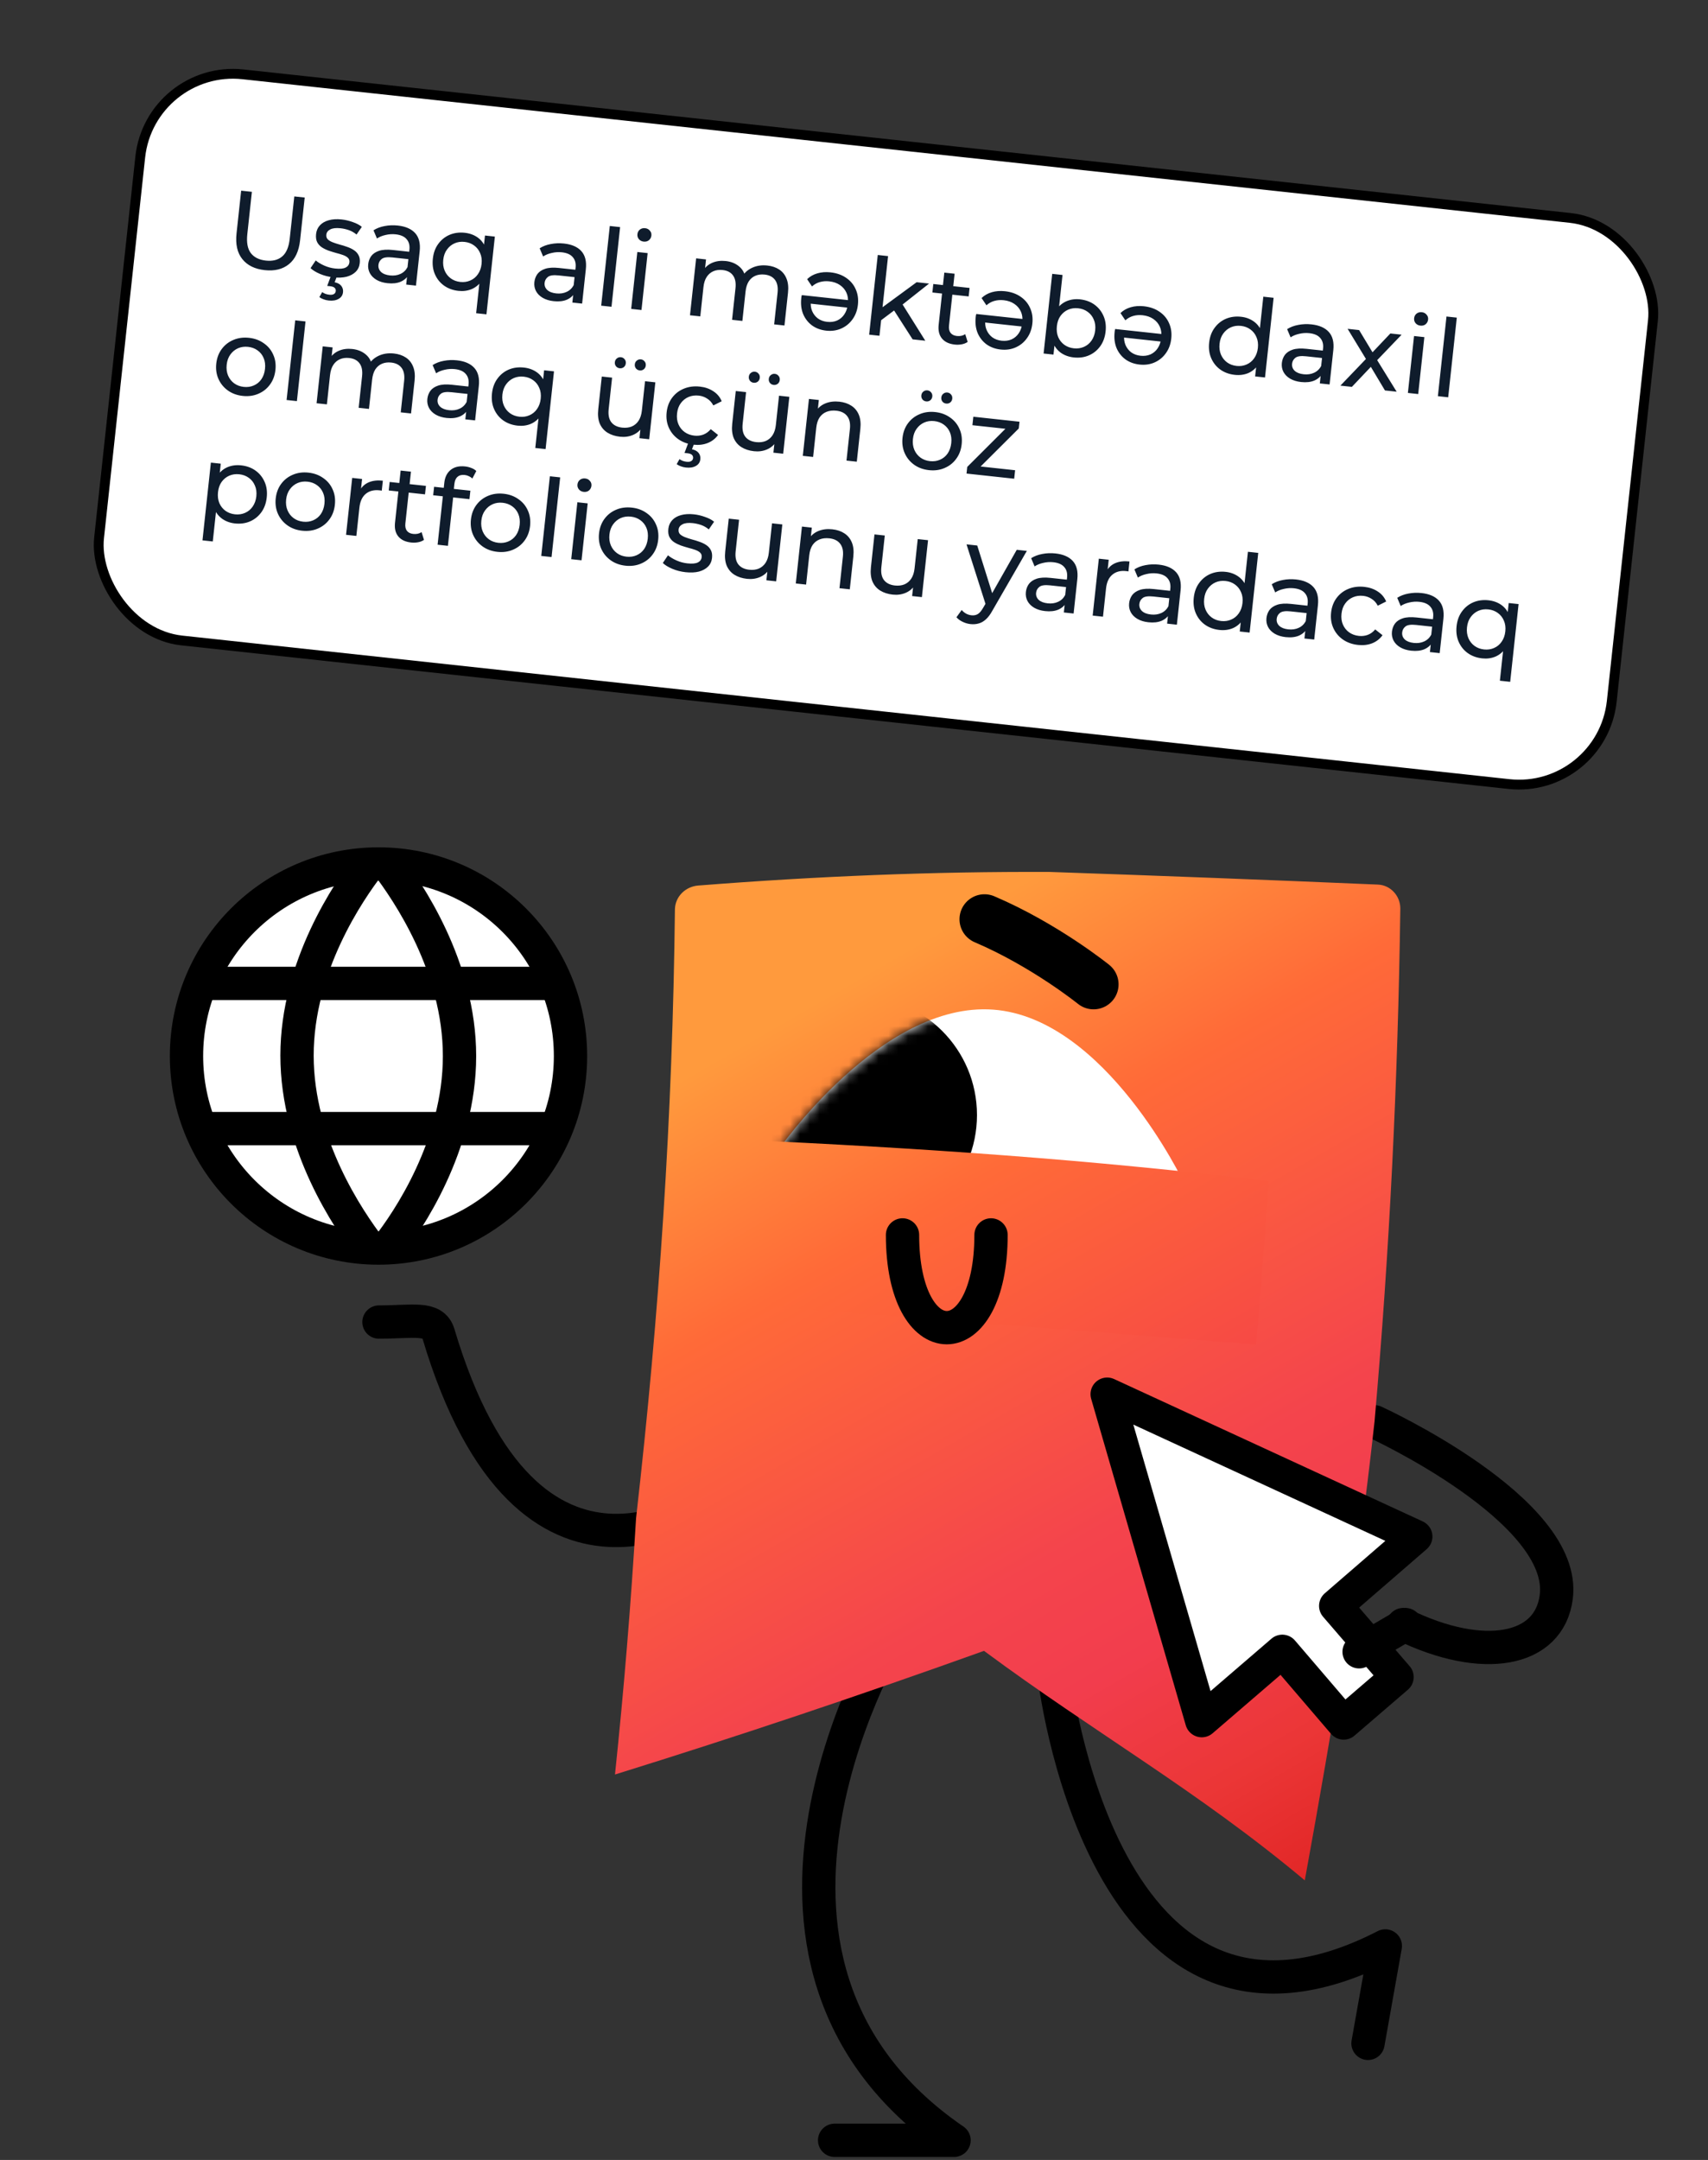
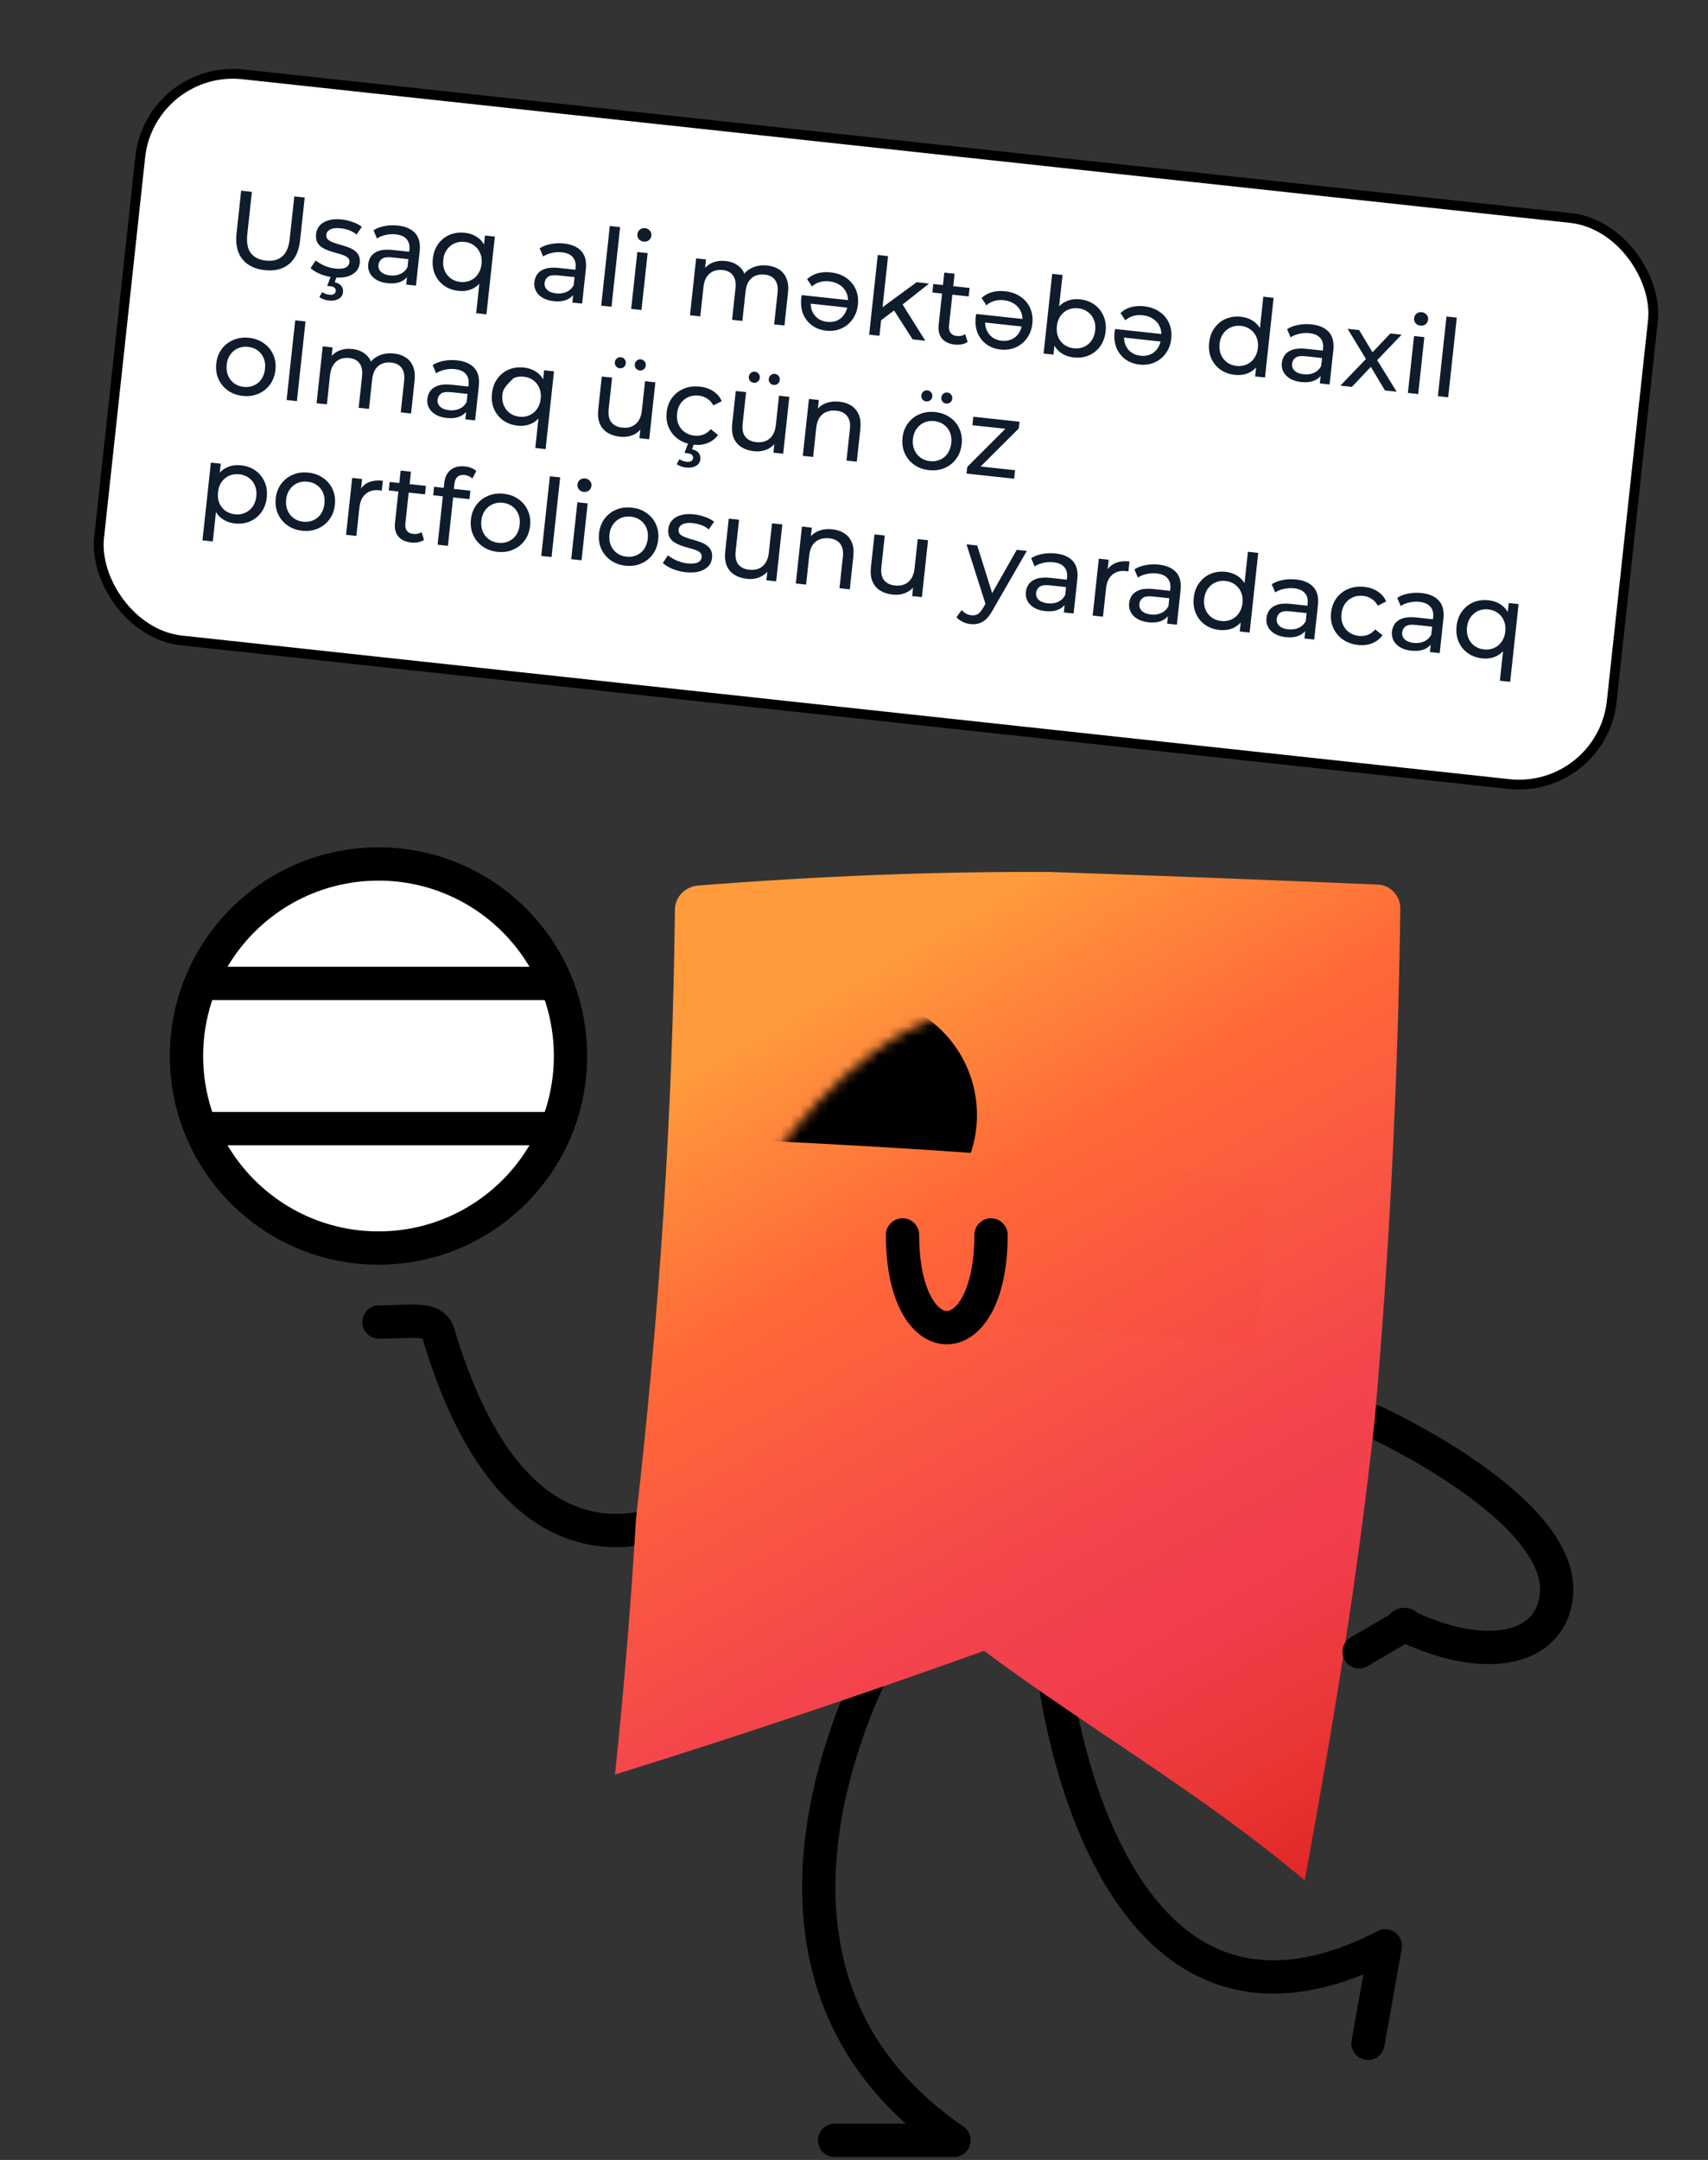
<svg xmlns="http://www.w3.org/2000/svg" width="174" height="220" viewBox="0 0 174 220" fill="none">
  <rect x="0" y="0" width="174" height="220" fill="#333333" stroke="none" />
  <path d="M142.941 165.475C151.052 169.435 157.826 168.242 158.541 162.66C159.686 153.787 140.031 144.818 140.031 144.818" stroke="black" stroke-width="3.393" stroke-miterlimit="10" stroke-linecap="round" stroke-linejoin="round" />
  <path d="M72.383 152.69C72.383 152.69 53.873 166.763 44.666 135.85C44.141 134.084 42.042 134.657 38.607 134.657" stroke="black" stroke-width="3.393" stroke-miterlimit="10" stroke-linecap="round" stroke-linejoin="round" />
  <path d="M91.132 165.857C91.132 165.857 70.237 199.538 97.191 218H85.026" stroke="black" stroke-width="3.393" stroke-miterlimit="10" stroke-linecap="round" stroke-linejoin="round" />
  <path d="M107.352 170.341C107.352 170.341 112.075 213.134 141.128 198.202L139.363 208.125" stroke="black" stroke-width="3.393" stroke-miterlimit="10" stroke-linecap="round" stroke-linejoin="round" />
  <path d="M62.651 180.741C75.246 176.829 87.745 172.631 100.244 168.147C111.503 176.495 122.046 182.411 132.923 191.523C135.881 175.255 138.218 161.277 140.031 144.771C141.558 127.453 142.416 110.04 142.655 92.532C142.655 91.244 141.653 90.147 140.365 90.099C129.202 89.622 118.086 89.193 106.923 88.811C94.996 88.763 83.308 89.24 71.143 90.195C69.855 90.29 68.805 91.292 68.758 92.58C68.519 113.809 67.183 133.655 64.798 154.646C64.273 163.424 63.558 172.106 62.651 180.741Z" fill="url(#paint0_linear_355_397)" />
-   <path d="M120.615 120.488C120.615 120.488 110.644 128.36 99.242 127.453C87.793 126.547 79.206 117.244 79.206 117.244C79.206 117.244 89.749 101.978 101.198 102.837C112.648 103.696 120.615 120.488 120.615 120.488Z" fill="white" />
  <mask id="mask0_355_397" style="mask-type:luminance" maskUnits="userSpaceOnUse" x="79" y="102" width="42" height="26">
    <path d="M120.615 120.488C120.615 120.488 110.644 128.36 99.242 127.453C87.793 126.547 79.206 117.244 79.206 117.244C79.206 117.244 89.749 101.978 101.198 102.837C112.648 103.696 120.615 120.488 120.615 120.488Z" fill="white" />
  </mask>
  <g mask="url(#mask0_355_397)">
    <path d="M87.411 125.688C80.718 125.688 75.293 120.263 75.293 113.571C75.293 106.878 80.718 101.453 87.411 101.453C94.103 101.453 99.528 106.878 99.528 113.571C99.528 120.263 94.103 125.688 87.411 125.688Z" fill="black" />
  </g>
  <path d="M127.962 136.947C109.786 135.516 91.657 134.132 73.481 132.701C73.91 127.167 74.34 121.585 74.769 116.051C94.424 116.958 110.93 118.103 129.25 120.297C128.868 125.831 128.439 131.413 127.962 136.947Z" fill="url(#paint1_linear_355_397)" />
-   <path d="M111.407 100.261C111.407 100.261 106.446 96.253 100.292 93.629" stroke="black" stroke-width="5.09" stroke-miterlimit="10" stroke-linecap="round" stroke-linejoin="round" />
  <path d="M91.943 125.783C91.943 138.378 100.959 138.378 100.959 125.783" stroke="black" stroke-width="3.393" stroke-miterlimit="10" stroke-linecap="round" />
-   <path d="M122.428 175.255L112.791 142.004L144.23 156.506L136.072 163.567L142.321 170.818L136.883 175.494L130.633 168.194L122.428 175.255Z" fill="white" stroke="black" stroke-width="3.393" stroke-miterlimit="10" stroke-linecap="round" stroke-linejoin="round" />
  <path d="M143.18 165.475L138.457 168.242" stroke="black" stroke-width="3.393" stroke-miterlimit="10" stroke-linecap="round" stroke-linejoin="round" />
  <path d="M38.56 127.119C27.757 127.119 19 118.362 19 107.56C19 96.757 27.757 88 38.56 88C49.362 88 58.119 96.757 58.119 107.56C58.119 118.362 49.362 127.119 38.56 127.119Z" fill="white" />
  <path d="M38.56 127.119C27.757 127.119 19 118.362 19 107.56C19 96.757 27.757 88 38.56 88C49.362 88 58.119 96.757 58.119 107.56C58.119 118.362 49.362 127.119 38.56 127.119Z" stroke="black" stroke-width="3.393" stroke-miterlimit="10" />
-   <path d="M39.419 127.119C41.565 124.4 46.813 116.672 46.813 107.56C46.813 98.448 41.518 90.767 39.419 88" stroke="black" stroke-width="3.393" stroke-miterlimit="10" stroke-linejoin="bevel" />
-   <path d="M37.653 88C35.507 90.767 30.259 98.448 30.259 107.512C30.259 116.624 35.554 124.305 37.653 127.072" stroke="black" stroke-width="3.393" stroke-miterlimit="10" stroke-linejoin="bevel" />
  <path d="M56.449 114.954H20.431" stroke="black" stroke-width="3.393" stroke-miterlimit="10" />
  <path d="M56.927 100.165H20.431" stroke="black" stroke-width="3.393" stroke-miterlimit="10" />
  <rect x="15.309" y="6.551" width="155" height="58" rx="9.5" transform="rotate(6.173 15.309 6.551)" fill="white" />
  <rect x="15.309" y="6.551" width="155" height="58" rx="9.5" transform="rotate(6.173 15.309 6.551)" stroke="black" />
-   <path d="M26.967 27.514C25.961 27.405 25.201 27.032 24.688 26.393C24.174 25.755 23.977 24.882 24.097 23.774L24.568 19.421L25.661 19.539L25.195 23.848C25.103 24.701 25.222 25.345 25.551 25.779C25.887 26.213 26.398 26.468 27.084 26.542C27.776 26.617 28.33 26.478 28.744 26.124C29.166 25.771 29.423 25.169 29.515 24.316L29.981 20.007L31.042 20.121L30.571 24.474C30.451 25.582 30.072 26.393 29.434 26.907C28.803 27.421 27.981 27.624 26.967 27.514ZM33.958 28.248C33.477 28.196 33.025 28.081 32.602 27.902C32.186 27.724 31.864 27.527 31.637 27.311L32.164 26.527C32.394 26.722 32.684 26.897 33.036 27.053C33.388 27.209 33.754 27.308 34.133 27.349C34.621 27.401 34.979 27.37 35.205 27.254C35.439 27.14 35.569 26.958 35.596 26.71C35.616 26.528 35.566 26.379 35.445 26.262C35.325 26.146 35.158 26.051 34.945 25.976C34.739 25.902 34.507 25.833 34.249 25.768C33.991 25.696 33.734 25.616 33.478 25.53C33.222 25.436 32.991 25.322 32.784 25.189C32.578 25.049 32.42 24.873 32.31 24.662C32.201 24.444 32.165 24.167 32.201 23.831C32.239 23.482 32.37 23.186 32.596 22.945C32.821 22.704 33.12 22.533 33.492 22.433C33.872 22.327 34.31 22.3 34.806 22.354C35.185 22.395 35.563 22.484 35.939 22.62C36.323 22.75 36.63 22.913 36.86 23.107L36.322 23.89C36.078 23.687 35.818 23.537 35.54 23.44C35.263 23.344 34.982 23.28 34.698 23.25C34.239 23.2 33.888 23.239 33.645 23.368C33.403 23.489 33.27 23.667 33.245 23.9C33.223 24.097 33.272 24.257 33.392 24.381C33.519 24.498 33.686 24.597 33.891 24.678C34.103 24.76 34.338 24.837 34.596 24.909C34.855 24.974 35.111 25.054 35.367 25.148C35.623 25.234 35.851 25.344 36.05 25.476C36.257 25.609 36.416 25.781 36.526 25.992C36.643 26.204 36.684 26.474 36.648 26.802C36.61 27.152 36.476 27.444 36.244 27.677C36.012 27.91 35.703 28.079 35.315 28.185C34.928 28.283 34.476 28.304 33.958 28.248ZM33.482 30.608C33.292 30.588 33.119 30.547 32.964 30.486C32.807 30.432 32.664 30.358 32.534 30.263L32.822 29.752C32.931 29.83 33.043 29.89 33.157 29.932C33.277 29.974 33.407 30.003 33.545 30.018C33.757 30.041 33.914 30.017 34.018 29.947C34.128 29.886 34.19 29.785 34.205 29.647C34.219 29.515 34.18 29.404 34.086 29.313C33.999 29.23 33.847 29.177 33.628 29.153L33.333 29.121L33.722 28.079L34.324 28.144L34.092 28.749C34.402 28.812 34.629 28.936 34.771 29.122C34.913 29.307 34.971 29.519 34.945 29.76C34.912 30.066 34.762 30.293 34.495 30.442C34.228 30.597 33.89 30.653 33.482 30.608ZM41.38 28.984L41.512 27.76L41.482 27.524L41.708 25.435C41.757 24.99 41.662 24.634 41.426 24.365C41.197 24.089 40.825 23.923 40.307 23.867C39.964 23.83 39.623 23.852 39.282 23.933C38.942 24.007 38.649 24.127 38.402 24.292L38.05 23.457C38.375 23.249 38.752 23.105 39.181 23.026C39.618 22.941 40.066 22.923 40.525 22.973C41.32 23.059 41.911 23.318 42.3 23.751C42.688 24.184 42.84 24.798 42.754 25.593L42.375 29.092L41.38 28.984ZM39.47 28.844C39.04 28.798 38.668 28.684 38.356 28.503C38.051 28.322 37.825 28.095 37.678 27.821C37.531 27.539 37.475 27.234 37.511 26.906C37.545 26.593 37.648 26.316 37.822 26.077C38.002 25.838 38.269 25.661 38.621 25.544C38.98 25.428 39.448 25.401 40.024 25.463L41.861 25.662L41.779 26.416L39.986 26.223C39.461 26.166 39.098 26.215 38.897 26.37C38.695 26.526 38.581 26.727 38.554 26.975C38.524 27.259 38.612 27.501 38.819 27.701C39.027 27.893 39.331 28.011 39.732 28.054C40.126 28.096 40.478 28.046 40.789 27.903C41.106 27.76 41.349 27.528 41.517 27.207L41.647 27.951C41.471 28.279 41.197 28.526 40.825 28.692C40.454 28.851 40.002 28.902 39.47 28.844ZM46.706 29.627C46.144 29.566 45.655 29.388 45.237 29.092C44.826 28.797 44.517 28.413 44.31 27.941C44.103 27.468 44.032 26.937 44.096 26.346C44.159 25.756 44.343 25.255 44.645 24.846C44.948 24.428 45.332 24.12 45.796 23.919C46.268 23.719 46.784 23.65 47.346 23.71C47.849 23.765 48.285 23.923 48.655 24.184C49.026 24.445 49.3 24.807 49.478 25.269C49.664 25.732 49.722 26.291 49.651 26.947C49.58 27.603 49.401 28.137 49.113 28.549C48.832 28.961 48.483 29.259 48.065 29.442C47.647 29.618 47.194 29.68 46.706 29.627ZM46.893 28.718C47.257 28.757 47.594 28.709 47.904 28.573C48.221 28.437 48.48 28.226 48.681 27.938C48.89 27.643 49.016 27.291 49.06 26.883C49.105 26.468 49.057 26.101 48.914 25.783C48.779 25.459 48.572 25.197 48.291 24.997C48.017 24.797 47.698 24.678 47.334 24.639C46.962 24.598 46.621 24.646 46.312 24.782C46.002 24.919 45.743 25.13 45.535 25.418C45.327 25.698 45.201 26.045 45.156 26.461C45.112 26.869 45.161 27.239 45.302 27.572C45.444 27.897 45.651 28.159 45.925 28.358C46.198 28.558 46.521 28.677 46.893 28.718ZM48.507 31.902L48.903 28.238L49.158 26.905L49.238 25.552L49.407 23.989L50.413 24.098L49.556 32.015L48.507 31.902ZM58.307 30.815L58.44 29.59L58.41 29.355L58.636 27.266C58.684 26.821 58.59 26.465 58.353 26.195C58.125 25.92 57.752 25.754 57.234 25.698C56.892 25.661 56.55 25.683 56.209 25.765C55.87 25.838 55.576 25.958 55.33 26.123L54.977 25.288C55.302 25.08 55.679 24.936 56.108 24.857C56.545 24.772 56.994 24.754 57.453 24.804C58.248 24.89 58.839 25.149 59.227 25.582C59.616 26.015 59.767 26.629 59.681 27.423L59.303 30.923L58.307 30.815ZM56.397 30.675C55.967 30.629 55.596 30.515 55.284 30.333C54.979 30.153 54.752 29.926 54.605 29.651C54.459 29.37 54.403 29.065 54.438 28.737C54.472 28.424 54.576 28.147 54.749 27.908C54.93 27.669 55.197 27.491 55.548 27.375C55.908 27.259 56.375 27.232 56.951 27.294L58.788 27.493L58.707 28.247L56.913 28.053C56.388 27.997 56.025 28.046 55.824 28.201C55.623 28.356 55.509 28.558 55.482 28.806C55.451 29.09 55.539 29.332 55.747 29.532C55.955 29.724 56.259 29.841 56.66 29.885C57.054 29.927 57.406 29.877 57.716 29.733C58.034 29.591 58.277 29.359 58.444 29.038L58.574 29.782C58.398 30.11 58.125 30.357 57.753 30.523C57.381 30.682 56.93 30.733 56.397 30.675ZM61.245 31.133L62.123 23.018L63.173 23.132L62.295 31.247L61.245 31.133ZM64.3 31.463L64.927 25.667L65.977 25.781L65.35 31.577L64.3 31.463ZM65.573 24.609C65.368 24.587 65.204 24.502 65.08 24.356C64.963 24.211 64.915 24.043 64.935 23.854C64.956 23.657 65.04 23.5 65.185 23.383C65.338 23.267 65.516 23.22 65.72 23.242C65.924 23.264 66.085 23.347 66.202 23.493C66.327 23.632 66.379 23.796 66.359 23.986C66.338 24.182 66.254 24.343 66.108 24.467C65.962 24.584 65.784 24.631 65.573 24.609ZM78.175 27.045C78.641 27.095 79.044 27.231 79.381 27.452C79.719 27.673 79.966 27.98 80.122 28.373C80.286 28.767 80.338 29.248 80.276 29.817L79.915 33.153L78.865 33.039L79.213 29.824C79.274 29.262 79.188 28.825 78.957 28.512C78.725 28.2 78.372 28.018 77.898 27.966C77.548 27.929 77.234 27.968 76.956 28.086C76.678 28.203 76.45 28.396 76.274 28.665C76.104 28.934 75.997 29.28 75.951 29.703L75.628 32.689L74.578 32.575L74.926 29.36C74.987 28.799 74.901 28.361 74.67 28.049C74.445 27.737 74.092 27.555 73.611 27.503C73.269 27.466 72.958 27.506 72.68 27.623C72.402 27.741 72.174 27.934 71.998 28.202C71.821 28.471 71.71 28.817 71.664 29.239L71.341 32.225L70.291 32.112L70.918 26.315L71.924 26.424L71.758 27.966L71.636 27.555C71.859 27.195 72.172 26.93 72.574 26.76C72.976 26.59 73.429 26.532 73.932 26.586C74.486 26.646 74.948 26.836 75.319 27.157C75.691 27.47 75.909 27.91 75.973 28.477L75.566 28.256C75.789 27.831 76.133 27.506 76.6 27.284C77.067 27.061 77.592 26.982 78.175 27.045ZM84.602 27.74C85.228 27.808 85.761 27.995 86.201 28.3C86.64 28.599 86.964 28.984 87.171 29.456C87.385 29.929 87.461 30.454 87.399 31.03C87.337 31.606 87.154 32.102 86.851 32.52C86.555 32.938 86.174 33.25 85.709 33.458C85.244 33.666 84.731 33.74 84.169 33.679C83.615 33.619 83.133 33.441 82.722 33.146C82.32 32.845 82.019 32.458 81.819 31.986C81.627 31.508 81.563 30.974 81.627 30.384C81.632 30.332 81.638 30.278 81.645 30.22C81.658 30.162 81.671 30.108 81.684 30.058L86.617 30.591L86.534 31.357L82.159 30.884L82.603 30.666C82.563 31.038 82.607 31.378 82.736 31.687C82.866 31.989 83.06 32.239 83.319 32.436C83.586 32.627 83.902 32.743 84.266 32.782C84.638 32.822 84.975 32.778 85.277 32.648C85.579 32.511 85.823 32.305 86.007 32.03C86.2 31.748 86.317 31.418 86.358 31.039L86.377 30.864C86.419 30.47 86.369 30.118 86.226 29.808C86.083 29.49 85.86 29.23 85.558 29.027C85.262 28.826 84.903 28.702 84.48 28.656C84.138 28.619 83.818 28.644 83.521 28.73C83.232 28.809 82.965 28.957 82.72 29.174L82.225 28.434C82.513 28.156 82.863 27.958 83.274 27.84C83.685 27.722 84.128 27.689 84.602 27.74ZM89.548 32.778L89.715 31.435L93.381 28.745L94.649 28.882L91.818 31.121L91.197 31.54L89.548 32.778ZM88.543 34.086L89.421 25.971L90.471 26.085L89.593 34.199L88.543 34.086ZM92.972 34.565L91.003 31.497L91.772 30.729L94.263 34.704L92.972 34.565ZM97.266 35.096C96.682 35.032 96.247 34.827 95.96 34.479C95.674 34.13 95.562 33.665 95.625 33.081L96.2 27.766L97.249 27.88L96.679 33.151C96.645 33.465 96.696 33.714 96.831 33.898C96.973 34.083 97.19 34.191 97.482 34.223C97.81 34.258 98.093 34.197 98.332 34.038L98.578 34.828C98.403 34.949 98.198 35.03 97.965 35.072C97.739 35.114 97.506 35.121 97.266 35.096ZM94.985 29.793L95.078 28.928L98.775 29.328L98.681 30.192L94.985 29.793ZM102.373 29.662C103 29.73 103.533 29.917 103.972 30.222C104.412 30.521 104.735 30.906 104.942 31.378C105.157 31.852 105.233 32.376 105.17 32.952C105.108 33.528 104.925 34.025 104.622 34.442C104.326 34.86 103.945 35.173 103.48 35.38C103.015 35.588 102.502 35.662 101.941 35.601C101.387 35.541 100.904 35.364 100.494 35.069C100.091 34.767 99.79 34.38 99.59 33.909C99.398 33.431 99.335 32.896 99.398 32.306C99.404 32.255 99.41 32.2 99.416 32.142C99.43 32.084 99.443 32.03 99.456 31.98L104.388 32.513L104.305 33.279L99.931 32.806L100.375 32.588C100.334 32.96 100.379 33.3 100.508 33.609C100.637 33.911 100.831 34.161 101.09 34.358C101.357 34.55 101.673 34.665 102.038 34.704C102.41 34.745 102.746 34.7 103.048 34.57C103.35 34.433 103.594 34.227 103.779 33.952C103.971 33.671 104.088 33.34 104.129 32.961L104.148 32.786C104.191 32.392 104.14 32.04 103.997 31.73C103.854 31.412 103.632 31.152 103.329 30.95C103.034 30.748 102.674 30.624 102.252 30.578C101.909 30.541 101.589 30.566 101.292 30.652C101.003 30.731 100.736 30.879 100.492 31.096L99.996 30.357C100.285 30.078 100.634 29.88 101.045 29.762C101.456 29.644 101.899 29.611 102.373 29.662ZM109.381 36.406C108.885 36.352 108.448 36.194 108.071 35.932C107.702 35.664 107.424 35.298 107.238 34.835C107.059 34.373 107.006 33.815 107.077 33.158C107.147 32.502 107.323 31.968 107.604 31.556C107.892 31.144 108.244 30.851 108.662 30.674C109.086 30.499 109.539 30.437 110.021 30.489C110.589 30.551 111.079 30.729 111.49 31.024C111.9 31.32 112.209 31.703 112.416 32.176C112.624 32.641 112.696 33.169 112.632 33.759C112.568 34.35 112.385 34.854 112.081 35.271C111.778 35.688 111.394 35.997 110.93 36.197C110.466 36.398 109.949 36.467 109.381 36.406ZM106.315 36.008L107.192 27.893L108.242 28.007L107.825 31.867L107.57 33.201L107.49 34.553L107.321 36.117L106.315 36.008ZM109.393 35.478C109.764 35.518 110.105 35.47 110.415 35.334C110.732 35.199 110.991 34.987 111.192 34.699C111.401 34.404 111.527 34.053 111.571 33.645C111.616 33.229 111.567 32.862 111.425 32.544C111.29 32.22 111.083 31.958 110.802 31.758C110.528 31.558 110.206 31.439 109.834 31.399C109.469 31.359 109.128 31.407 108.811 31.543C108.502 31.679 108.243 31.89 108.035 32.178C107.835 32.458 107.712 32.807 107.667 33.222C107.623 33.63 107.668 34 107.802 34.332C107.943 34.657 108.151 34.919 108.425 35.119C108.705 35.319 109.028 35.438 109.393 35.478ZM116.524 31.193C117.151 31.261 117.684 31.447 118.123 31.753C118.563 32.051 118.886 32.437 119.093 32.909C119.307 33.382 119.383 33.907 119.321 34.483C119.259 35.059 119.076 35.555 118.773 35.972C118.477 36.39 118.096 36.703 117.631 36.911C117.166 37.119 116.653 37.193 116.092 37.132C115.537 37.072 115.055 36.894 114.644 36.599C114.242 36.297 113.941 35.911 113.741 35.439C113.549 34.961 113.485 34.427 113.549 33.836C113.555 33.785 113.561 33.731 113.567 33.672C113.581 33.615 113.594 33.561 113.607 33.511L118.539 34.044L118.456 34.81L114.082 34.336L114.525 34.119C114.485 34.491 114.53 34.831 114.658 35.14C114.788 35.442 114.982 35.691 115.241 35.889C115.508 36.08 115.824 36.196 116.189 36.235C116.56 36.275 116.897 36.23 117.199 36.101C117.501 35.964 117.745 35.758 117.93 35.483C118.122 35.201 118.239 34.871 118.28 34.492L118.299 34.317C118.342 33.923 118.291 33.571 118.148 33.26C118.005 32.943 117.782 32.682 117.48 32.48C117.184 32.279 116.825 32.155 116.402 32.109C116.06 32.072 115.74 32.096 115.443 32.182C115.154 32.262 114.887 32.41 114.643 32.627L114.147 31.887C114.436 31.609 114.785 31.41 115.196 31.293C115.607 31.175 116.05 31.142 116.524 31.193ZM125.79 38.181C125.229 38.12 124.739 37.942 124.321 37.646C123.911 37.35 123.602 36.967 123.395 36.494C123.188 36.022 123.116 35.491 123.18 34.9C123.244 34.309 123.427 33.809 123.73 33.4C124.033 32.982 124.417 32.673 124.881 32.473C125.353 32.273 125.869 32.204 126.43 32.264C126.919 32.317 127.348 32.474 127.718 32.736C128.088 32.997 128.366 33.359 128.552 33.822C128.746 34.285 128.807 34.845 128.736 35.501C128.665 36.157 128.489 36.691 128.208 37.104C127.935 37.517 127.589 37.815 127.171 37.998C126.754 38.174 126.294 38.235 125.79 38.181ZM125.977 37.272C126.342 37.311 126.679 37.263 126.989 37.127C127.306 36.991 127.565 36.779 127.766 36.491C127.974 36.197 128.101 35.845 128.145 35.437C128.19 35.022 128.141 34.655 127.999 34.337C127.864 34.013 127.656 33.75 127.376 33.55C127.102 33.351 126.783 33.232 126.419 33.192C126.047 33.152 125.706 33.2 125.396 33.336C125.086 33.472 124.827 33.684 124.619 33.971C124.412 34.252 124.286 34.599 124.241 35.015C124.197 35.423 124.245 35.794 124.386 36.126C124.528 36.451 124.736 36.713 125.009 36.913C125.283 37.112 125.605 37.231 125.977 37.272ZM127.864 38.339L128.034 36.775L128.245 35.437L128.281 34.08L128.698 30.219L129.748 30.333L128.871 38.448L127.864 38.339ZM134.455 39.052L134.588 37.827L134.558 37.591L134.784 35.502C134.832 35.058 134.738 34.701 134.501 34.432C134.273 34.156 133.9 33.991 133.382 33.935C133.039 33.898 132.698 33.92 132.357 34.001C132.017 34.075 131.724 34.194 131.477 34.359L131.125 33.525C131.45 33.316 131.827 33.173 132.256 33.094C132.693 33.008 133.141 32.99 133.601 33.04C134.395 33.126 134.987 33.385 135.375 33.818C135.764 34.251 135.915 34.865 135.829 35.66L135.45 39.159L134.455 39.052ZM132.545 38.911C132.115 38.865 131.744 38.751 131.431 38.57C131.126 38.389 130.9 38.162 130.753 37.888C130.606 37.606 130.551 37.302 130.586 36.974C130.62 36.66 130.724 36.384 130.897 36.144C131.078 35.906 131.344 35.728 131.696 35.611C132.055 35.495 132.523 35.468 133.099 35.53L134.936 35.729L134.855 36.484L133.061 36.29C132.536 36.233 132.173 36.282 131.972 36.437C131.771 36.593 131.657 36.794 131.63 37.042C131.599 37.327 131.687 37.568 131.894 37.768C132.102 37.96 132.407 38.078 132.808 38.121C133.201 38.164 133.553 38.113 133.864 37.97C134.182 37.827 134.425 37.595 134.592 37.274L134.722 38.018C134.546 38.346 134.272 38.593 133.9 38.759C133.529 38.918 133.077 38.969 132.545 38.911ZM136.551 39.278L139.395 36.311L139.326 36.846L137.287 33.494L138.458 33.62L140.015 36.201L139.567 36.153L141.64 33.965L142.788 34.089L140.045 36.946L140.116 36.389L142.282 39.898L141.09 39.769L139.45 37.025L139.87 37.137L137.721 39.405L136.551 39.278ZM143.427 40.022L144.054 34.226L145.104 34.339L144.477 40.136L143.427 40.022ZM144.7 33.167C144.496 33.145 144.331 33.061 144.207 32.915C144.09 32.769 144.042 32.602 144.062 32.412C144.084 32.215 144.167 32.058 144.312 31.941C144.465 31.825 144.644 31.778 144.848 31.8C145.052 31.822 145.212 31.906 145.329 32.051C145.455 32.19 145.507 32.355 145.486 32.544C145.465 32.741 145.381 32.902 145.235 33.026C145.09 33.143 144.911 33.19 144.7 33.167ZM146.482 40.352L147.359 32.238L148.409 32.351L147.532 40.466L146.482 40.352ZM24.73 40.326C24.146 40.263 23.643 40.079 23.218 39.775C22.794 39.471 22.474 39.082 22.26 38.609C22.046 38.129 21.97 37.604 22.032 37.035C22.094 36.46 22.281 35.963 22.591 35.547C22.902 35.131 23.297 34.823 23.775 34.624C24.255 34.418 24.786 34.346 25.37 34.409C25.946 34.471 26.446 34.655 26.87 34.959C27.303 35.256 27.623 35.641 27.83 36.114C28.045 36.58 28.121 37.104 28.058 37.687C27.995 38.263 27.809 38.76 27.498 39.176C27.195 39.593 26.8 39.904 26.313 40.11C25.834 40.316 25.306 40.388 24.73 40.326ZM24.829 39.407C25.201 39.447 25.542 39.399 25.852 39.263C26.169 39.128 26.427 38.916 26.628 38.628C26.83 38.333 26.953 37.981 26.997 37.573C27.042 37.157 26.997 36.791 26.861 36.474C26.727 36.149 26.519 35.887 26.238 35.687C25.965 35.488 25.642 35.368 25.27 35.328C24.898 35.288 24.558 35.336 24.248 35.472C23.938 35.608 23.679 35.82 23.471 36.107C23.264 36.387 23.138 36.735 23.093 37.15C23.049 37.559 23.097 37.929 23.238 38.261C23.38 38.587 23.588 38.849 23.861 39.048C24.135 39.247 24.457 39.367 24.829 39.407ZM29.196 40.742L30.074 32.628L31.124 32.741L30.246 40.856L29.196 40.742ZM40.134 36.006C40.601 36.057 41.003 36.192 41.34 36.413C41.678 36.634 41.925 36.941 42.082 37.334C42.246 37.728 42.297 38.209 42.235 38.778L41.875 42.114L40.825 42L41.172 38.785C41.233 38.224 41.148 37.786 40.916 37.474C40.684 37.161 40.331 36.979 39.858 36.928C39.508 36.89 39.194 36.93 38.915 37.047C38.637 37.165 38.41 37.358 38.233 37.626C38.064 37.895 37.956 38.242 37.91 38.664L37.588 41.65L36.538 41.536L36.886 38.321C36.946 37.76 36.861 37.323 36.629 37.01C36.405 36.698 36.052 36.516 35.571 36.464C35.228 36.427 34.917 36.467 34.639 36.585C34.361 36.702 34.133 36.895 33.957 37.164C33.78 37.432 33.669 37.778 33.623 38.201L33.301 41.186L32.251 41.073L32.878 35.277L33.884 35.386L33.717 36.928L33.596 36.516C33.819 36.157 34.131 35.892 34.533 35.721C34.935 35.551 35.388 35.493 35.891 35.547C36.445 35.607 36.908 35.797 37.279 36.118C37.651 36.431 37.868 36.871 37.932 37.439L37.525 37.218C37.748 36.792 38.093 36.468 38.559 36.245C39.026 36.023 39.551 35.943 40.134 36.006ZM47.404 42.712L47.537 41.487L47.507 41.251L47.733 39.163C47.781 38.718 47.687 38.361 47.45 38.092C47.222 37.817 46.849 37.651 46.331 37.595C45.989 37.558 45.647 37.58 45.306 37.661C44.966 37.735 44.673 37.854 44.427 38.02L44.074 37.185C44.399 36.977 44.776 36.833 45.205 36.754C45.642 36.668 46.091 36.651 46.55 36.7C47.345 36.786 47.936 37.045 48.325 37.478C48.713 37.911 48.864 38.525 48.778 39.32L48.4 42.819L47.404 42.712ZM45.494 42.572C45.064 42.525 44.693 42.411 44.381 42.23C44.076 42.049 43.849 41.822 43.702 41.548C43.556 41.267 43.5 40.962 43.535 40.634C43.569 40.32 43.673 40.044 43.846 39.804C44.027 39.566 44.293 39.388 44.645 39.271C45.005 39.155 45.472 39.128 46.048 39.191L47.885 39.389L47.804 40.144L46.01 39.95C45.485 39.893 45.122 39.942 44.921 40.098C44.72 40.253 44.606 40.455 44.579 40.702C44.548 40.987 44.636 41.229 44.844 41.428C45.051 41.62 45.356 41.738 45.757 41.781C46.151 41.824 46.503 41.773 46.813 41.63C47.131 41.487 47.374 41.255 47.541 40.934L47.671 41.679C47.495 42.006 47.222 42.253 46.85 42.419C46.478 42.578 46.027 42.629 45.494 42.572ZM52.73 43.354C52.169 43.294 51.679 43.115 51.261 42.819C50.851 42.524 50.542 42.14 50.335 41.668C50.128 41.196 50.056 40.664 50.12 40.074C50.184 39.483 50.367 38.983 50.67 38.573C50.973 38.156 51.357 37.847 51.821 37.646C52.292 37.447 52.809 37.377 53.37 37.438C53.873 37.492 54.31 37.65 54.68 37.911C55.05 38.173 55.324 38.534 55.503 38.996C55.689 39.459 55.747 40.018 55.676 40.675C55.605 41.331 55.425 41.864 55.137 42.276C54.857 42.688 54.507 42.986 54.089 43.169C53.672 43.346 53.219 43.407 52.73 43.354ZM52.917 42.445C53.282 42.485 53.619 42.436 53.929 42.3C54.246 42.165 54.505 41.953 54.706 41.665C54.914 41.37 55.041 41.019 55.085 40.611C55.13 40.195 55.081 39.828 54.938 39.511C54.804 39.186 54.596 38.924 54.316 38.724C54.042 38.525 53.723 38.405 53.358 38.366C52.987 38.326 52.646 38.374 52.336 38.51C52.026 38.646 51.767 38.858 51.559 39.145C51.352 39.425 51.226 39.773 51.181 40.188C51.137 40.597 51.185 40.967 51.326 41.299C51.468 41.625 51.676 41.887 51.949 42.086C52.223 42.285 52.545 42.405 52.917 42.445ZM54.531 45.629L54.928 41.965L55.182 40.632L55.262 39.28L55.431 37.716L56.438 37.825L55.581 45.743L54.531 45.629ZM63.166 44.483C62.67 44.429 62.242 44.291 61.883 44.068C61.531 43.845 61.269 43.537 61.098 43.142C60.935 42.741 60.884 42.256 60.946 41.687L61.306 38.352L62.356 38.465L62.008 41.68C61.947 42.249 62.036 42.69 62.275 43.004C62.521 43.318 62.892 43.502 63.388 43.556C63.752 43.595 64.077 43.556 64.363 43.44C64.649 43.316 64.881 43.12 65.057 42.851C65.234 42.575 65.345 42.233 65.389 41.825L65.713 38.828L66.763 38.942L66.136 44.738L65.141 44.63L65.31 43.066L65.43 43.5C65.198 43.866 64.882 44.134 64.48 44.304C64.078 44.475 63.64 44.534 63.166 44.483ZM65.169 37.729C65.015 37.713 64.89 37.648 64.791 37.534C64.694 37.412 64.654 37.272 64.671 37.111C64.689 36.944 64.758 36.815 64.879 36.724C65 36.627 65.137 36.586 65.29 36.603C65.444 36.619 65.569 36.688 65.666 36.809C65.765 36.923 65.805 37.064 65.787 37.232C65.769 37.392 65.7 37.521 65.579 37.619C65.458 37.709 65.322 37.746 65.169 37.729ZM63.134 37.509C62.981 37.493 62.856 37.427 62.757 37.313C62.66 37.192 62.62 37.052 62.637 36.891C62.655 36.724 62.724 36.594 62.845 36.504C62.966 36.407 63.103 36.366 63.256 36.383C63.409 36.399 63.535 36.468 63.632 36.589C63.73 36.703 63.771 36.844 63.752 37.012C63.735 37.172 63.666 37.301 63.545 37.399C63.424 37.489 63.288 37.526 63.134 37.509ZM70.654 45.293C70.064 45.229 69.549 45.044 69.11 44.739C68.678 44.434 68.355 44.045 68.141 43.572C67.927 43.099 67.85 42.574 67.913 41.998C67.975 41.422 68.162 40.926 68.472 40.51C68.783 40.093 69.181 39.786 69.667 39.588C70.161 39.383 70.704 39.313 71.294 39.377C71.819 39.433 72.274 39.59 72.66 39.845C73.053 40.094 73.341 40.435 73.523 40.868L72.669 41.295C72.51 40.991 72.299 40.758 72.036 40.596C71.782 40.429 71.498 40.328 71.184 40.294C70.805 40.253 70.457 40.3 70.14 40.435C69.823 40.571 69.56 40.782 69.352 41.069C69.145 41.349 69.019 41.697 68.974 42.113C68.929 42.528 68.977 42.899 69.119 43.224C69.261 43.549 69.472 43.812 69.753 44.012C70.034 44.212 70.364 44.332 70.743 44.373C71.056 44.407 71.355 44.373 71.639 44.271C71.931 44.162 72.187 43.976 72.407 43.712L73.151 44.302C72.882 44.678 72.528 44.953 72.088 45.127C71.657 45.295 71.179 45.35 70.654 45.293ZM69.882 47.621C69.693 47.601 69.52 47.56 69.365 47.499C69.208 47.445 69.065 47.371 68.935 47.276L69.223 46.765C69.332 46.843 69.444 46.903 69.557 46.945C69.678 46.987 69.808 47.016 69.946 47.031C70.158 47.054 70.315 47.03 70.419 46.96C70.529 46.898 70.591 46.798 70.606 46.66C70.62 46.529 70.581 46.417 70.487 46.326C70.4 46.243 70.248 46.19 70.029 46.166L69.734 46.134L70.123 45.092L70.724 45.157L70.493 45.762C70.803 45.825 71.03 45.95 71.172 46.135C71.314 46.32 71.372 46.532 71.346 46.773C71.313 47.079 71.163 47.306 70.896 47.455C70.629 47.61 70.291 47.666 69.882 47.621ZM76.815 45.959C76.319 45.906 75.891 45.767 75.532 45.544C75.18 45.322 74.918 45.013 74.747 44.618C74.584 44.217 74.533 43.732 74.594 43.163L74.955 39.828L76.005 39.941L75.657 43.157C75.596 43.725 75.684 44.166 75.924 44.48C76.17 44.794 76.541 44.978 77.037 45.032C77.401 45.071 77.726 45.033 78.012 44.916C78.298 44.792 78.529 44.596 78.706 44.327C78.883 44.051 78.994 43.709 79.038 43.301L79.362 40.304L80.412 40.418L79.785 46.214L78.79 46.107L78.959 44.543L79.078 44.976C78.847 45.342 78.53 45.61 78.128 45.781C77.726 45.951 77.288 46.011 76.815 45.959ZM78.817 39.206C78.664 39.189 78.539 39.124 78.44 39.01C78.343 38.889 78.303 38.748 78.32 38.587C78.338 38.42 78.407 38.291 78.528 38.201C78.649 38.103 78.786 38.062 78.939 38.079C79.092 38.096 79.218 38.164 79.315 38.286C79.414 38.4 79.454 38.54 79.436 38.708C79.418 38.868 79.349 38.998 79.228 39.095C79.107 39.185 78.971 39.222 78.817 39.206ZM76.783 38.986C76.63 38.969 76.504 38.904 76.406 38.79C76.309 38.669 76.269 38.528 76.286 38.367C76.304 38.2 76.373 38.071 76.494 37.981C76.615 37.883 76.752 37.843 76.905 37.859C77.058 37.876 77.184 37.944 77.281 38.066C77.379 38.18 77.419 38.32 77.401 38.488C77.384 38.648 77.315 38.778 77.194 38.875C77.073 38.965 76.936 39.002 76.783 38.986ZM85.512 40.914C85.986 40.966 86.391 41.102 86.729 41.323C87.074 41.544 87.328 41.852 87.492 42.246C87.656 42.64 87.707 43.121 87.646 43.69L87.285 47.025L86.235 46.912L86.583 43.697C86.644 43.135 86.551 42.697 86.305 42.383C86.066 42.07 85.698 41.886 85.202 41.832C84.831 41.792 84.498 41.83 84.205 41.946C83.912 42.062 83.674 42.254 83.49 42.521C83.314 42.79 83.203 43.136 83.157 43.558L82.834 46.544L81.784 46.43L82.411 40.634L83.417 40.743L83.248 42.307L83.129 41.874C83.359 41.515 83.683 41.251 84.1 41.082C84.516 40.914 84.987 40.858 85.512 40.914ZM94.64 47.887C94.057 47.824 93.553 47.641 93.129 47.337C92.704 47.033 92.385 46.644 92.171 46.171C91.957 45.69 91.881 45.166 91.942 44.597C92.005 44.021 92.191 43.525 92.502 43.109C92.812 42.692 93.207 42.385 93.686 42.186C94.166 41.979 94.697 41.908 95.28 41.971C95.856 42.033 96.356 42.216 96.781 42.52C97.213 42.818 97.533 43.203 97.74 43.675C97.955 44.141 98.031 44.666 97.968 45.249C97.906 45.825 97.72 46.321 97.409 46.737C97.106 47.155 96.711 47.466 96.224 47.671C95.744 47.878 95.216 47.95 94.64 47.887ZM94.74 46.969C95.112 47.009 95.452 46.961 95.762 46.825C96.079 46.69 96.338 46.478 96.539 46.19C96.74 45.894 96.863 45.542 96.908 45.134C96.953 44.719 96.907 44.352 96.772 44.035C96.637 43.711 96.43 43.449 96.149 43.249C95.875 43.05 95.553 42.93 95.181 42.889C94.809 42.849 94.468 42.897 94.159 43.033C93.849 43.17 93.59 43.381 93.382 43.669C93.174 43.949 93.048 44.296 93.003 44.712C92.959 45.12 93.008 45.491 93.149 45.823C93.291 46.148 93.498 46.41 93.772 46.61C94.045 46.809 94.368 46.928 94.74 46.969ZM96.392 41.106C96.239 41.09 96.113 41.025 96.015 40.911C95.917 40.789 95.877 40.649 95.894 40.488C95.912 40.321 95.982 40.192 96.102 40.101C96.223 40.004 96.36 39.963 96.513 39.98C96.667 39.996 96.792 40.065 96.889 40.187C96.988 40.3 97.028 40.441 97.01 40.609C96.992 40.769 96.923 40.898 96.802 40.996C96.682 41.086 96.545 41.123 96.392 41.106ZM94.358 40.886C94.204 40.87 94.079 40.805 93.98 40.691C93.883 40.569 93.843 40.429 93.86 40.268C93.878 40.101 93.948 39.972 94.068 39.881C94.189 39.784 94.326 39.743 94.479 39.76C94.632 39.776 94.758 39.845 94.855 39.967C94.954 40.081 94.994 40.221 94.976 40.389C94.958 40.549 94.889 40.678 94.768 40.776C94.647 40.866 94.511 40.903 94.358 40.886ZM98.464 48.234L98.537 47.556L102.755 43.344L102.923 43.727L99.063 43.309L99.156 42.445L103.859 42.954L103.784 43.643L99.568 47.845L99.366 47.458L103.413 47.896L103.319 48.76L98.464 48.234ZM23.922 53.314C23.441 53.262 23.012 53.105 22.635 52.843C22.265 52.574 21.984 52.208 21.791 51.745C21.605 51.282 21.547 50.723 21.618 50.067C21.689 49.41 21.861 48.876 22.135 48.463C22.415 48.051 22.764 47.757 23.182 47.58C23.606 47.405 24.067 47.344 24.562 47.398C25.131 47.459 25.621 47.638 26.031 47.933C26.442 48.228 26.751 48.612 26.958 49.084C27.166 49.549 27.238 50.077 27.174 50.667C27.11 51.258 26.926 51.762 26.623 52.179C26.32 52.596 25.936 52.905 25.472 53.106C25.008 53.306 24.491 53.376 23.922 53.314ZM20.627 55.038L21.483 47.12L22.489 47.229L22.32 48.793L22.109 50.131L22.073 51.488L21.677 55.151L20.627 55.038ZM23.934 52.386C24.306 52.426 24.647 52.378 24.957 52.242C25.274 52.107 25.533 51.895 25.733 51.607C25.942 51.312 26.069 50.961 26.113 50.553C26.158 50.137 26.109 49.77 25.966 49.453C25.832 49.128 25.624 48.866 25.343 48.666C25.07 48.467 24.747 48.347 24.375 48.307C24.011 48.267 23.67 48.316 23.353 48.451C23.043 48.587 22.784 48.799 22.576 49.086C22.376 49.367 22.254 49.715 22.209 50.13C22.165 50.539 22.209 50.909 22.343 51.24C22.485 51.566 22.693 51.828 22.966 52.027C23.247 52.227 23.57 52.347 23.934 52.386ZM30.786 54.057C30.203 53.994 29.699 53.81 29.275 53.506C28.85 53.202 28.531 52.813 28.317 52.34C28.103 51.86 28.027 51.335 28.088 50.767C28.151 50.191 28.337 49.694 28.648 49.278C28.958 48.862 29.353 48.554 29.832 48.355C30.312 48.149 30.843 48.077 31.426 48.14C32.002 48.203 32.502 48.386 32.927 48.69C33.359 48.987 33.679 49.372 33.886 49.845C34.101 50.31 34.178 50.835 34.114 51.418C34.052 51.994 33.866 52.49 33.555 52.907C33.252 53.324 32.857 53.635 32.37 53.841C31.89 54.047 31.362 54.119 30.786 54.057ZM30.886 53.138C31.258 53.178 31.598 53.13 31.908 52.994C32.225 52.859 32.484 52.647 32.685 52.359C32.886 52.064 33.009 51.712 33.054 51.303C33.099 50.888 33.053 50.522 32.918 50.205C32.783 49.88 32.576 49.618 32.295 49.418C32.021 49.219 31.699 49.099 31.327 49.059C30.955 49.019 30.614 49.067 30.305 49.203C29.995 49.339 29.736 49.551 29.528 49.838C29.32 50.118 29.194 50.466 29.149 50.881C29.105 51.289 29.154 51.66 29.295 51.992C29.437 52.317 29.644 52.58 29.918 52.779C30.191 52.978 30.514 53.098 30.886 53.138ZM35.253 54.473L35.88 48.677L36.886 48.786L36.716 50.361L36.66 49.956C36.864 49.573 37.166 49.296 37.568 49.125C37.97 48.955 38.448 48.9 39.002 48.96L38.892 49.977C38.85 49.965 38.806 49.956 38.763 49.952C38.726 49.948 38.69 49.944 38.653 49.94C38.092 49.879 37.629 49.999 37.264 50.298C36.9 50.598 36.684 51.066 36.615 51.7L36.303 54.587L35.253 54.473ZM41.882 55.257C41.299 55.194 40.864 54.988 40.577 54.64C40.29 54.292 40.178 53.826 40.241 53.243L40.816 47.928L41.866 48.041L41.296 53.312C41.262 53.626 41.312 53.875 41.447 54.059C41.59 54.244 41.806 54.352 42.098 54.384C42.426 54.419 42.709 54.358 42.948 54.199L43.194 54.989C43.019 55.111 42.815 55.192 42.582 55.233C42.356 55.275 42.123 55.283 41.882 55.257ZM39.601 49.954L39.694 49.09L43.391 49.49L43.297 50.353L39.601 49.954ZM44.58 55.482L45.263 49.172C45.324 48.603 45.537 48.169 45.901 47.869C46.274 47.563 46.766 47.443 47.379 47.509C47.605 47.533 47.817 47.586 48.014 47.666C48.22 47.74 48.39 47.843 48.523 47.976L48.12 48.74C48.02 48.64 47.903 48.561 47.769 48.503C47.636 48.437 47.493 48.395 47.34 48.379C47.034 48.346 46.791 48.408 46.612 48.566C46.433 48.716 46.326 48.959 46.289 49.294L46.205 50.071L46.175 50.554L45.63 55.596L44.58 55.482ZM44.129 50.444L44.223 49.58L47.919 49.979L47.826 50.843L44.129 50.444ZM50.672 56.208C50.089 56.145 49.585 55.961 49.161 55.657C48.736 55.353 48.417 54.964 48.203 54.491C47.989 54.011 47.913 53.486 47.974 52.917C48.037 52.341 48.223 51.845 48.534 51.429C48.844 51.013 49.239 50.705 49.718 50.506C50.198 50.3 50.729 50.228 51.312 50.291C51.888 50.353 52.388 50.536 52.813 50.841C53.245 51.138 53.565 51.523 53.772 51.995C53.987 52.461 54.063 52.986 54 53.569C53.938 54.145 53.752 54.641 53.441 55.058C53.138 55.475 52.743 55.786 52.256 55.992C51.776 56.198 51.248 56.27 50.672 56.208ZM50.772 55.289C51.144 55.329 51.484 55.281 51.794 55.145C52.111 55.01 52.37 54.798 52.571 54.51C52.773 54.215 52.895 53.863 52.94 53.454C52.984 53.039 52.939 52.672 52.804 52.355C52.669 52.031 52.462 51.769 52.181 51.569C51.907 51.37 51.585 51.25 51.213 51.21C50.841 51.169 50.5 51.218 50.191 51.354C49.881 51.49 49.622 51.702 49.414 51.989C49.206 52.269 49.08 52.617 49.035 53.032C48.991 53.44 49.04 53.811 49.181 54.143C49.322 54.468 49.53 54.73 49.804 54.93C50.077 55.129 50.4 55.249 50.772 55.289ZM55.139 56.624L56.017 48.51L57.066 48.623L56.189 56.738L55.139 56.624ZM58.193 56.955L58.82 51.158L59.87 51.272L59.243 57.068L58.193 56.955ZM59.466 50.1C59.262 50.078 59.097 49.993 58.973 49.847C58.856 49.702 58.808 49.534 58.828 49.345C58.85 49.148 58.933 48.991 59.078 48.874C59.231 48.758 59.41 48.711 59.614 48.733C59.818 48.755 59.978 48.839 60.095 48.984C60.221 49.123 60.273 49.287 60.252 49.477C60.231 49.674 60.147 49.834 60.001 49.959C59.856 50.075 59.677 50.123 59.466 50.1ZM63.723 57.619C63.14 57.556 62.636 57.373 62.212 57.068C61.787 56.764 61.468 56.376 61.253 55.903C61.04 55.422 60.964 54.898 61.025 54.329C61.088 53.753 61.274 53.257 61.585 52.84C61.895 52.424 62.29 52.117 62.769 51.917C63.248 51.711 63.78 51.64 64.363 51.703C64.939 51.765 65.439 51.948 65.864 52.252C66.296 52.55 66.616 52.935 66.823 53.407C67.038 53.873 67.114 54.398 67.051 54.981C66.989 55.557 66.802 56.053 66.492 56.469C66.189 56.886 65.793 57.198 65.307 57.403C64.827 57.609 64.299 57.681 63.723 57.619ZM63.822 56.7C64.194 56.741 64.535 56.693 64.845 56.557C65.162 56.421 65.421 56.21 65.622 55.922C65.823 55.626 65.946 55.274 65.99 54.866C66.035 54.45 65.99 54.084 65.855 53.767C65.72 53.443 65.513 53.181 65.232 52.98C64.958 52.781 64.636 52.661 64.264 52.621C63.892 52.581 63.551 52.629 63.241 52.765C62.932 52.901 62.673 53.113 62.465 53.4C62.257 53.68 62.131 54.028 62.086 54.444C62.042 54.852 62.09 55.222 62.231 55.555C62.373 55.88 62.581 56.142 62.855 56.341C63.128 56.541 63.451 56.66 63.822 56.7ZM69.845 58.281C69.364 58.229 68.912 58.114 68.488 57.935C68.072 57.758 67.751 57.561 67.523 57.344L68.05 56.56C68.28 56.755 68.571 56.93 68.923 57.086C69.275 57.242 69.641 57.341 70.02 57.382C70.508 57.435 70.866 57.403 71.092 57.288C71.326 57.173 71.456 56.991 71.483 56.743C71.502 56.561 71.452 56.412 71.332 56.296C71.212 56.179 71.045 56.084 70.832 56.009C70.626 55.935 70.394 55.866 70.135 55.801C69.877 55.729 69.621 55.65 69.364 55.563C69.109 55.469 68.878 55.355 68.671 55.222C68.465 55.082 68.307 54.906 68.197 54.695C68.088 54.477 68.051 54.2 68.088 53.865C68.126 53.515 68.257 53.219 68.482 52.978C68.707 52.737 69.006 52.566 69.379 52.466C69.759 52.36 70.197 52.334 70.693 52.387C71.072 52.428 71.449 52.517 71.826 52.654C72.21 52.784 72.517 52.946 72.746 53.141L72.208 53.923C71.965 53.72 71.704 53.57 71.427 53.474C71.15 53.377 70.869 53.314 70.585 53.283C70.125 53.233 69.774 53.273 69.532 53.401C69.29 53.523 69.156 53.7 69.131 53.933C69.11 54.13 69.159 54.29 69.278 54.414C69.406 54.531 69.572 54.63 69.777 54.711C69.99 54.793 70.225 54.87 70.483 54.943C70.741 55.007 70.998 55.087 71.254 55.181C71.51 55.267 71.737 55.377 71.937 55.509C72.144 55.642 72.302 55.814 72.412 56.025C72.53 56.237 72.57 56.507 72.535 56.835C72.497 57.185 72.362 57.477 72.131 57.71C71.899 57.943 71.589 58.112 71.202 58.218C70.815 58.316 70.362 58.337 69.845 58.281ZM76.1 58.958C75.604 58.904 75.177 58.766 74.817 58.542C74.465 58.32 74.204 58.011 74.032 57.617C73.869 57.215 73.818 56.731 73.88 56.162L74.241 52.826L75.291 52.94L74.943 56.155C74.881 56.724 74.97 57.165 75.209 57.478C75.455 57.793 75.826 57.977 76.322 58.03C76.687 58.07 77.012 58.031 77.297 57.915C77.584 57.791 77.815 57.594 77.992 57.326C78.169 57.05 78.28 56.708 78.324 56.3L78.648 53.303L79.698 53.417L79.071 59.213L78.076 59.105L78.245 57.541L78.364 57.975C78.133 58.34 77.816 58.609 77.414 58.779C77.012 58.95 76.574 59.009 76.1 58.958ZM84.797 53.913C85.271 53.964 85.677 54.1 86.015 54.321C86.359 54.543 86.614 54.851 86.778 55.245C86.942 55.639 86.993 56.12 86.931 56.688L86.571 60.024L85.521 59.91L85.868 56.695C85.929 56.134 85.836 55.696 85.59 55.382C85.351 55.068 84.984 54.885 84.488 54.831C84.116 54.791 83.784 54.828 83.491 54.944C83.198 55.06 82.96 55.252 82.776 55.52C82.599 55.788 82.488 56.134 82.442 56.557L82.12 59.543L81.07 59.429L81.697 53.633L82.703 53.742L82.534 55.306L82.414 54.872C82.645 54.514 82.969 54.25 83.385 54.081C83.802 53.912 84.272 53.856 84.797 53.913ZM90.945 60.563C90.449 60.51 90.022 60.371 89.662 60.148C89.31 59.926 89.049 59.617 88.877 59.222C88.714 58.821 88.663 58.336 88.725 57.768L89.086 54.432L90.136 54.546L89.788 57.761C89.726 58.33 89.815 58.771 90.054 59.084C90.3 59.398 90.671 59.582 91.167 59.636C91.532 59.675 91.857 59.637 92.142 59.52C92.429 59.396 92.66 59.2 92.837 58.931C93.014 58.656 93.125 58.313 93.169 57.905L93.493 54.909L94.543 55.022L93.916 60.819L92.921 60.711L93.09 59.147L93.209 59.58C92.978 59.946 92.661 60.214 92.259 60.385C91.857 60.555 91.419 60.615 90.945 60.563ZM98.867 63.567C98.59 63.537 98.325 63.46 98.073 63.337C97.82 63.221 97.608 63.066 97.437 62.87L97.971 62.131C98.102 62.285 98.251 62.408 98.418 62.5C98.585 62.592 98.767 62.649 98.964 62.67C99.219 62.698 99.437 62.655 99.619 62.542C99.801 62.429 99.983 62.212 100.165 61.893L100.612 61.133L100.736 61.014L103.58 56L104.608 56.111L101.107 62.183C100.896 62.573 100.671 62.873 100.435 63.084C100.205 63.295 99.962 63.434 99.703 63.502C99.445 63.578 99.165 63.599 98.867 63.567ZM100.461 61.715L98.462 55.446L99.555 55.564L101.25 60.97L100.461 61.715ZM108.377 62.383L108.51 61.158L108.48 60.922L108.706 58.833C108.754 58.389 108.66 58.032 108.423 57.763C108.195 57.487 107.822 57.322 107.304 57.266C106.961 57.228 106.62 57.251 106.279 57.332C105.939 57.406 105.646 57.525 105.399 57.69L105.047 56.855C105.372 56.647 105.749 56.504 106.178 56.425C106.615 56.339 107.063 56.321 107.523 56.371C108.317 56.457 108.909 56.716 109.297 57.149C109.685 57.582 109.837 58.196 109.751 58.991L109.372 62.49L108.377 62.383ZM106.467 62.242C106.037 62.196 105.666 62.082 105.353 61.901C105.048 61.72 104.822 61.493 104.675 61.219C104.528 60.937 104.473 60.633 104.508 60.304C104.542 59.991 104.646 59.715 104.819 59.475C105 59.236 105.266 59.059 105.618 58.942C105.977 58.826 106.445 58.799 107.021 58.861L108.858 59.06L108.776 59.815L106.983 59.621C106.458 59.564 106.095 59.613 105.894 59.768C105.693 59.924 105.579 60.125 105.552 60.373C105.521 60.657 105.609 60.899 105.816 61.099C106.024 61.291 106.329 61.409 106.73 61.452C107.123 61.495 107.475 61.444 107.786 61.301C108.104 61.158 108.346 60.926 108.514 60.605L108.644 61.349C108.468 61.677 108.194 61.924 107.822 62.09C107.451 62.249 106.999 62.3 106.467 62.242ZM111.315 62.7L111.942 56.904L112.948 57.013L112.778 58.588L112.722 58.184C112.926 57.8 113.229 57.523 113.631 57.352C114.033 57.182 114.511 57.127 115.065 57.187L114.955 58.204C114.912 58.192 114.868 58.183 114.825 58.179C114.788 58.175 114.752 58.171 114.715 58.167C114.154 58.106 113.691 58.226 113.327 58.526C112.962 58.825 112.746 59.292 112.677 59.927L112.365 62.814L111.315 62.7ZM118.897 63.52L119.029 62.296L118.999 62.06L119.225 59.971C119.273 59.526 119.179 59.17 118.943 58.901C118.714 58.625 118.341 58.459 117.824 58.403C117.481 58.366 117.139 58.388 116.799 58.469C116.459 58.543 116.166 58.663 115.919 58.828L115.567 57.993C115.892 57.785 116.269 57.641 116.698 57.562C117.135 57.477 117.583 57.459 118.042 57.509C118.837 57.595 119.428 57.854 119.817 58.287C120.205 58.72 120.356 59.334 120.27 60.129L119.892 63.628L118.897 63.52ZM116.987 63.38C116.557 63.334 116.185 63.22 115.873 63.038C115.568 62.858 115.342 62.631 115.194 62.357C115.048 62.075 114.992 61.77 115.028 61.442C115.062 61.129 115.165 60.852 115.339 60.613C115.519 60.374 115.786 60.197 116.138 60.08C116.497 59.964 116.965 59.937 117.541 59.999L119.378 60.198L119.296 60.953L117.503 60.758C116.978 60.702 116.615 60.751 116.413 60.906C116.212 61.062 116.098 61.263 116.071 61.511C116.041 61.795 116.129 62.037 116.336 62.237C116.544 62.429 116.848 62.547 117.249 62.59C117.643 62.633 117.995 62.582 118.306 62.439C118.623 62.296 118.866 62.064 119.034 61.743L119.163 62.487C118.988 62.815 118.714 63.062 118.342 63.228C117.971 63.387 117.519 63.438 116.987 63.38ZM124.223 64.163C123.661 64.102 123.172 63.924 122.754 63.628C122.343 63.333 122.034 62.949 121.827 62.477C121.62 62.004 121.549 61.473 121.612 60.882C121.676 60.292 121.859 59.791 122.162 59.382C122.465 58.964 122.849 58.656 123.313 58.455C123.785 58.255 124.301 58.186 124.863 58.246C125.351 58.299 125.78 58.456 126.15 58.718C126.521 58.979 126.799 59.341 126.985 59.804C127.178 60.267 127.239 60.827 127.168 61.483C127.097 62.139 126.921 62.673 126.641 63.086C126.367 63.499 126.022 63.797 125.603 63.98C125.186 64.156 124.726 64.217 124.223 64.163ZM124.41 63.254C124.774 63.293 125.111 63.245 125.421 63.109C125.738 62.973 125.997 62.762 126.198 62.474C126.407 62.179 126.533 61.828 126.577 61.419C126.622 61.004 126.574 60.637 126.431 60.319C126.296 59.995 126.089 59.733 125.808 59.532C125.534 59.333 125.215 59.214 124.851 59.175C124.479 59.134 124.138 59.182 123.828 59.318C123.519 59.455 123.26 59.666 123.052 59.953C122.844 60.233 122.718 60.581 122.673 60.997C122.629 61.405 122.677 61.776 122.819 62.108C122.96 62.433 123.168 62.695 123.442 62.895C123.715 63.094 124.038 63.214 124.41 63.254ZM126.297 64.321L126.466 62.757L126.677 61.419L126.713 60.062L127.131 56.201L128.181 56.315L127.303 64.43L126.297 64.321ZM132.887 65.034L133.02 63.809L132.99 63.573L133.216 61.484C133.264 61.04 133.17 60.683 132.933 60.414C132.705 60.138 132.332 59.973 131.814 59.917C131.472 59.88 131.13 59.902 130.789 59.983C130.449 60.057 130.156 60.176 129.91 60.341L129.557 59.507C129.882 59.298 130.259 59.155 130.688 59.076C131.125 58.99 131.574 58.972 132.033 59.022C132.828 59.108 133.419 59.367 133.807 59.8C134.196 60.233 134.347 60.847 134.261 61.642L133.883 65.141L132.887 65.034ZM130.977 64.894C130.547 64.847 130.176 64.733 129.864 64.552C129.559 64.371 129.332 64.144 129.185 63.87C129.038 63.588 128.983 63.284 129.018 62.956C129.052 62.642 129.156 62.366 129.329 62.126C129.51 61.888 129.776 61.71 130.128 61.593C130.488 61.477 130.955 61.45 131.531 61.512L133.368 61.711L133.287 62.466L131.493 62.272C130.968 62.215 130.605 62.264 130.404 62.419C130.203 62.575 130.089 62.776 130.062 63.024C130.031 63.309 130.12 63.55 130.327 63.75C130.534 63.942 130.839 64.06 131.24 64.103C131.634 64.146 131.986 64.095 132.296 63.952C132.614 63.809 132.857 63.577 133.024 63.256L133.154 64C132.978 64.328 132.705 64.575 132.333 64.741C131.961 64.9 131.51 64.951 130.977 64.894ZM138.345 65.69C137.754 65.626 137.239 65.442 136.8 65.136C136.369 64.831 136.046 64.442 135.831 63.969C135.617 63.496 135.541 62.971 135.603 62.395C135.665 61.819 135.852 61.323 136.162 60.907C136.473 60.491 136.871 60.183 137.357 59.985C137.852 59.78 138.394 59.71 138.985 59.774C139.51 59.831 139.965 59.987 140.35 60.242C140.744 60.492 141.031 60.832 141.213 61.265L140.359 61.693C140.2 61.388 139.99 61.155 139.727 60.994C139.472 60.826 139.188 60.725 138.874 60.691C138.495 60.65 138.147 60.697 137.83 60.833C137.513 60.968 137.25 61.179 137.042 61.467C136.835 61.747 136.709 62.095 136.664 62.51C136.619 62.926 136.667 63.296 136.809 63.621C136.951 63.946 137.162 64.209 137.443 64.409C137.724 64.609 138.054 64.73 138.433 64.77C138.747 64.804 139.045 64.77 139.329 64.668C139.621 64.56 139.877 64.374 140.098 64.11L140.842 64.699C140.572 65.076 140.218 65.351 139.779 65.525C139.348 65.692 138.87 65.747 138.345 65.69ZM145.671 66.416L145.804 65.192L145.774 64.956L146 62.867C146.048 62.422 145.954 62.066 145.717 61.797C145.489 61.521 145.116 61.355 144.598 61.299C144.256 61.262 143.914 61.284 143.573 61.365C143.233 61.439 142.94 61.559 142.694 61.724L142.341 60.889C142.666 60.681 143.043 60.537 143.472 60.458C143.909 60.373 144.357 60.355 144.817 60.405C145.611 60.491 146.203 60.75 146.591 61.183C146.98 61.616 147.131 62.23 147.045 63.025L146.666 66.524L145.671 66.416ZM143.761 66.276C143.331 66.23 142.96 66.116 142.648 65.934C142.342 65.754 142.116 65.527 141.969 65.252C141.822 64.971 141.767 64.666 141.802 64.338C141.836 64.025 141.94 63.748 142.113 63.509C142.294 63.27 142.56 63.093 142.912 62.976C143.271 62.86 143.739 62.833 144.315 62.895L146.152 63.094L146.071 63.849L144.277 63.654C143.752 63.598 143.389 63.647 143.188 63.802C142.987 63.958 142.873 64.159 142.846 64.407C142.815 64.691 142.903 64.933 143.11 65.133C143.318 65.325 143.623 65.442 144.024 65.486C144.417 65.528 144.77 65.478 145.08 65.335C145.398 65.192 145.641 64.96 145.808 64.639L145.938 65.383C145.762 65.711 145.488 65.958 145.116 66.124C144.745 66.283 144.293 66.334 143.761 66.276ZM150.997 67.059C150.436 66.998 149.946 66.82 149.528 66.524C149.118 66.229 148.809 65.845 148.602 65.373C148.395 64.9 148.323 64.369 148.387 63.778C148.451 63.188 148.634 62.687 148.936 62.278C149.24 61.86 149.624 61.551 150.088 61.351C150.559 61.151 151.076 61.082 151.637 61.142C152.14 61.197 152.577 61.355 152.947 61.616C153.317 61.877 153.591 62.239 153.77 62.701C153.956 63.163 154.013 63.723 153.942 64.379C153.872 65.035 153.692 65.569 153.404 65.98C153.124 66.393 152.774 66.691 152.356 66.874C151.939 67.05 151.486 67.112 150.997 67.059ZM151.184 66.15C151.549 66.189 151.886 66.141 152.196 66.005C152.513 65.869 152.772 65.657 152.972 65.37C153.181 65.075 153.308 64.724 153.352 64.315C153.397 63.9 153.348 63.533 153.205 63.215C153.071 62.891 152.863 62.629 152.582 62.428C152.309 62.229 151.99 62.11 151.625 62.071C151.253 62.03 150.913 62.078 150.603 62.214C150.293 62.35 150.034 62.562 149.826 62.849C149.619 63.13 149.493 63.477 149.448 63.893C149.404 64.301 149.452 64.671 149.593 65.004C149.735 65.329 149.943 65.591 150.216 65.79C150.49 65.99 150.812 66.109 151.184 66.15ZM152.798 69.334L153.194 65.67L153.449 64.337L153.529 62.984L153.698 61.421L154.704 61.529L153.848 69.447L152.798 69.334Z" fill="#0F1C2C" />
+   <path d="M26.967 27.514C25.961 27.405 25.201 27.032 24.688 26.393C24.174 25.755 23.977 24.882 24.097 23.774L24.568 19.421L25.661 19.539L25.195 23.848C25.103 24.701 25.222 25.345 25.551 25.779C25.887 26.213 26.398 26.468 27.084 26.542C27.776 26.617 28.33 26.478 28.744 26.124C29.166 25.771 29.423 25.169 29.515 24.316L29.981 20.007L31.042 20.121L30.571 24.474C30.451 25.582 30.072 26.393 29.434 26.907C28.803 27.421 27.981 27.624 26.967 27.514ZM33.958 28.248C33.477 28.196 33.025 28.081 32.602 27.902C32.186 27.724 31.864 27.527 31.637 27.311L32.164 26.527C32.394 26.722 32.684 26.897 33.036 27.053C33.388 27.209 33.754 27.308 34.133 27.349C34.621 27.401 34.979 27.37 35.205 27.254C35.439 27.14 35.569 26.958 35.596 26.71C35.616 26.528 35.566 26.379 35.445 26.262C35.325 26.146 35.158 26.051 34.945 25.976C34.739 25.902 34.507 25.833 34.249 25.768C33.991 25.696 33.734 25.616 33.478 25.53C33.222 25.436 32.991 25.322 32.784 25.189C32.578 25.049 32.42 24.873 32.31 24.662C32.201 24.444 32.165 24.167 32.201 23.831C32.239 23.482 32.37 23.186 32.596 22.945C32.821 22.704 33.12 22.533 33.492 22.433C33.872 22.327 34.31 22.3 34.806 22.354C35.185 22.395 35.563 22.484 35.939 22.62C36.323 22.75 36.63 22.913 36.86 23.107L36.322 23.89C36.078 23.687 35.818 23.537 35.54 23.44C35.263 23.344 34.982 23.28 34.698 23.25C34.239 23.2 33.888 23.239 33.645 23.368C33.403 23.489 33.27 23.667 33.245 23.9C33.223 24.097 33.272 24.257 33.392 24.381C33.519 24.498 33.686 24.597 33.891 24.678C34.103 24.76 34.338 24.837 34.596 24.909C34.855 24.974 35.111 25.054 35.367 25.148C35.623 25.234 35.851 25.344 36.05 25.476C36.257 25.609 36.416 25.781 36.526 25.992C36.643 26.204 36.684 26.474 36.648 26.802C36.61 27.152 36.476 27.444 36.244 27.677C36.012 27.91 35.703 28.079 35.315 28.185C34.928 28.283 34.476 28.304 33.958 28.248ZM33.482 30.608C33.292 30.588 33.119 30.547 32.964 30.486C32.807 30.432 32.664 30.358 32.534 30.263L32.822 29.752C32.931 29.83 33.043 29.89 33.157 29.932C33.277 29.974 33.407 30.003 33.545 30.018C33.757 30.041 33.914 30.017 34.018 29.947C34.128 29.886 34.19 29.785 34.205 29.647C34.219 29.515 34.18 29.404 34.086 29.313C33.999 29.23 33.847 29.177 33.628 29.153L33.333 29.121L33.722 28.079L34.324 28.144L34.092 28.749C34.402 28.812 34.629 28.936 34.771 29.122C34.913 29.307 34.971 29.519 34.945 29.76C34.912 30.066 34.762 30.293 34.495 30.442C34.228 30.597 33.89 30.653 33.482 30.608ZM41.38 28.984L41.512 27.76L41.482 27.524L41.708 25.435C41.757 24.99 41.662 24.634 41.426 24.365C41.197 24.089 40.825 23.923 40.307 23.867C39.964 23.83 39.623 23.852 39.282 23.933C38.942 24.007 38.649 24.127 38.402 24.292L38.05 23.457C38.375 23.249 38.752 23.105 39.181 23.026C39.618 22.941 40.066 22.923 40.525 22.973C41.32 23.059 41.911 23.318 42.3 23.751C42.688 24.184 42.84 24.798 42.754 25.593L42.375 29.092L41.38 28.984ZM39.47 28.844C39.04 28.798 38.668 28.684 38.356 28.503C38.051 28.322 37.825 28.095 37.678 27.821C37.531 27.539 37.475 27.234 37.511 26.906C37.545 26.593 37.648 26.316 37.822 26.077C38.002 25.838 38.269 25.661 38.621 25.544C38.98 25.428 39.448 25.401 40.024 25.463L41.861 25.662L41.779 26.416L39.986 26.223C39.461 26.166 39.098 26.215 38.897 26.37C38.695 26.526 38.581 26.727 38.554 26.975C38.524 27.259 38.612 27.501 38.819 27.701C39.027 27.893 39.331 28.011 39.732 28.054C40.126 28.096 40.478 28.046 40.789 27.903C41.106 27.76 41.349 27.528 41.517 27.207L41.647 27.951C41.471 28.279 41.197 28.526 40.825 28.692C40.454 28.851 40.002 28.902 39.47 28.844ZM46.706 29.627C46.144 29.566 45.655 29.388 45.237 29.092C44.826 28.797 44.517 28.413 44.31 27.941C44.103 27.468 44.032 26.937 44.096 26.346C44.159 25.756 44.343 25.255 44.645 24.846C44.948 24.428 45.332 24.12 45.796 23.919C46.268 23.719 46.784 23.65 47.346 23.71C47.849 23.765 48.285 23.923 48.655 24.184C49.026 24.445 49.3 24.807 49.478 25.269C49.664 25.732 49.722 26.291 49.651 26.947C49.58 27.603 49.401 28.137 49.113 28.549C48.832 28.961 48.483 29.259 48.065 29.442C47.647 29.618 47.194 29.68 46.706 29.627ZM46.893 28.718C47.257 28.757 47.594 28.709 47.904 28.573C48.221 28.437 48.48 28.226 48.681 27.938C48.89 27.643 49.016 27.291 49.06 26.883C49.105 26.468 49.057 26.101 48.914 25.783C48.779 25.459 48.572 25.197 48.291 24.997C48.017 24.797 47.698 24.678 47.334 24.639C46.962 24.598 46.621 24.646 46.312 24.782C46.002 24.919 45.743 25.13 45.535 25.418C45.327 25.698 45.201 26.045 45.156 26.461C45.112 26.869 45.161 27.239 45.302 27.572C45.444 27.897 45.651 28.159 45.925 28.358C46.198 28.558 46.521 28.677 46.893 28.718ZM48.507 31.902L48.903 28.238L49.158 26.905L49.238 25.552L49.407 23.989L50.413 24.098L49.556 32.015L48.507 31.902ZM58.307 30.815L58.44 29.59L58.41 29.355L58.636 27.266C58.684 26.821 58.59 26.465 58.353 26.195C58.125 25.92 57.752 25.754 57.234 25.698C56.892 25.661 56.55 25.683 56.209 25.765C55.87 25.838 55.576 25.958 55.33 26.123L54.977 25.288C55.302 25.08 55.679 24.936 56.108 24.857C56.545 24.772 56.994 24.754 57.453 24.804C58.248 24.89 58.839 25.149 59.227 25.582C59.616 26.015 59.767 26.629 59.681 27.423L59.303 30.923L58.307 30.815ZM56.397 30.675C55.967 30.629 55.596 30.515 55.284 30.333C54.979 30.153 54.752 29.926 54.605 29.651C54.459 29.37 54.403 29.065 54.438 28.737C54.472 28.424 54.576 28.147 54.749 27.908C54.93 27.669 55.197 27.491 55.548 27.375C55.908 27.259 56.375 27.232 56.951 27.294L58.788 27.493L58.707 28.247L56.913 28.053C56.388 27.997 56.025 28.046 55.824 28.201C55.623 28.356 55.509 28.558 55.482 28.806C55.451 29.09 55.539 29.332 55.747 29.532C55.955 29.724 56.259 29.841 56.66 29.885C57.054 29.927 57.406 29.877 57.716 29.733C58.034 29.591 58.277 29.359 58.444 29.038L58.574 29.782C58.398 30.11 58.125 30.357 57.753 30.523C57.381 30.682 56.93 30.733 56.397 30.675ZM61.245 31.133L62.123 23.018L63.173 23.132L62.295 31.247L61.245 31.133ZM64.3 31.463L64.927 25.667L65.977 25.781L65.35 31.577L64.3 31.463ZM65.573 24.609C65.368 24.587 65.204 24.502 65.08 24.356C64.963 24.211 64.915 24.043 64.935 23.854C64.956 23.657 65.04 23.5 65.185 23.383C65.338 23.267 65.516 23.22 65.72 23.242C65.924 23.264 66.085 23.347 66.202 23.493C66.327 23.632 66.379 23.796 66.359 23.986C66.338 24.182 66.254 24.343 66.108 24.467C65.962 24.584 65.784 24.631 65.573 24.609ZM78.175 27.045C78.641 27.095 79.044 27.231 79.381 27.452C79.719 27.673 79.966 27.98 80.122 28.373C80.286 28.767 80.338 29.248 80.276 29.817L79.915 33.153L78.865 33.039L79.213 29.824C79.274 29.262 79.188 28.825 78.957 28.512C78.725 28.2 78.372 28.018 77.898 27.966C77.548 27.929 77.234 27.968 76.956 28.086C76.678 28.203 76.45 28.396 76.274 28.665C76.104 28.934 75.997 29.28 75.951 29.703L75.628 32.689L74.578 32.575L74.926 29.36C74.987 28.799 74.901 28.361 74.67 28.049C74.445 27.737 74.092 27.555 73.611 27.503C73.269 27.466 72.958 27.506 72.68 27.623C72.402 27.741 72.174 27.934 71.998 28.202C71.821 28.471 71.71 28.817 71.664 29.239L71.341 32.225L70.291 32.112L70.918 26.315L71.924 26.424L71.758 27.966L71.636 27.555C71.859 27.195 72.172 26.93 72.574 26.76C72.976 26.59 73.429 26.532 73.932 26.586C74.486 26.646 74.948 26.836 75.319 27.157C75.691 27.47 75.909 27.91 75.973 28.477L75.566 28.256C75.789 27.831 76.133 27.506 76.6 27.284C77.067 27.061 77.592 26.982 78.175 27.045ZM84.602 27.74C85.228 27.808 85.761 27.995 86.201 28.3C86.64 28.599 86.964 28.984 87.171 29.456C87.385 29.929 87.461 30.454 87.399 31.03C87.337 31.606 87.154 32.102 86.851 32.52C86.555 32.938 86.174 33.25 85.709 33.458C85.244 33.666 84.731 33.74 84.169 33.679C83.615 33.619 83.133 33.441 82.722 33.146C82.32 32.845 82.019 32.458 81.819 31.986C81.627 31.508 81.563 30.974 81.627 30.384C81.632 30.332 81.638 30.278 81.645 30.22C81.658 30.162 81.671 30.108 81.684 30.058L86.617 30.591L86.534 31.357L82.159 30.884L82.603 30.666C82.563 31.038 82.607 31.378 82.736 31.687C82.866 31.989 83.06 32.239 83.319 32.436C83.586 32.627 83.902 32.743 84.266 32.782C84.638 32.822 84.975 32.778 85.277 32.648C85.579 32.511 85.823 32.305 86.007 32.03C86.2 31.748 86.317 31.418 86.358 31.039L86.377 30.864C86.419 30.47 86.369 30.118 86.226 29.808C86.083 29.49 85.86 29.23 85.558 29.027C85.262 28.826 84.903 28.702 84.48 28.656C84.138 28.619 83.818 28.644 83.521 28.73C83.232 28.809 82.965 28.957 82.72 29.174L82.225 28.434C82.513 28.156 82.863 27.958 83.274 27.84C83.685 27.722 84.128 27.689 84.602 27.74ZM89.548 32.778L89.715 31.435L93.381 28.745L94.649 28.882L91.818 31.121L91.197 31.54L89.548 32.778ZM88.543 34.086L89.421 25.971L90.471 26.085L89.593 34.199L88.543 34.086ZM92.972 34.565L91.003 31.497L91.772 30.729L94.263 34.704L92.972 34.565ZM97.266 35.096C96.682 35.032 96.247 34.827 95.96 34.479C95.674 34.13 95.562 33.665 95.625 33.081L96.2 27.766L97.249 27.88L96.679 33.151C96.645 33.465 96.696 33.714 96.831 33.898C96.973 34.083 97.19 34.191 97.482 34.223C97.81 34.258 98.093 34.197 98.332 34.038L98.578 34.828C98.403 34.949 98.198 35.03 97.965 35.072C97.739 35.114 97.506 35.121 97.266 35.096ZM94.985 29.793L95.078 28.928L98.775 29.328L98.681 30.192L94.985 29.793ZM102.373 29.662C103 29.73 103.533 29.917 103.972 30.222C104.412 30.521 104.735 30.906 104.942 31.378C105.157 31.852 105.233 32.376 105.17 32.952C105.108 33.528 104.925 34.025 104.622 34.442C104.326 34.86 103.945 35.173 103.48 35.38C103.015 35.588 102.502 35.662 101.941 35.601C101.387 35.541 100.904 35.364 100.494 35.069C100.091 34.767 99.79 34.38 99.59 33.909C99.398 33.431 99.335 32.896 99.398 32.306C99.404 32.255 99.41 32.2 99.416 32.142C99.43 32.084 99.443 32.03 99.456 31.98L104.388 32.513L104.305 33.279L99.931 32.806L100.375 32.588C100.334 32.96 100.379 33.3 100.508 33.609C100.637 33.911 100.831 34.161 101.09 34.358C101.357 34.55 101.673 34.665 102.038 34.704C102.41 34.745 102.746 34.7 103.048 34.57C103.35 34.433 103.594 34.227 103.779 33.952C103.971 33.671 104.088 33.34 104.129 32.961L104.148 32.786C104.191 32.392 104.14 32.04 103.997 31.73C103.854 31.412 103.632 31.152 103.329 30.95C103.034 30.748 102.674 30.624 102.252 30.578C101.909 30.541 101.589 30.566 101.292 30.652C101.003 30.731 100.736 30.879 100.492 31.096L99.996 30.357C100.285 30.078 100.634 29.88 101.045 29.762C101.456 29.644 101.899 29.611 102.373 29.662ZM109.381 36.406C108.885 36.352 108.448 36.194 108.071 35.932C107.702 35.664 107.424 35.298 107.238 34.835C107.059 34.373 107.006 33.815 107.077 33.158C107.147 32.502 107.323 31.968 107.604 31.556C107.892 31.144 108.244 30.851 108.662 30.674C109.086 30.499 109.539 30.437 110.021 30.489C110.589 30.551 111.079 30.729 111.49 31.024C111.9 31.32 112.209 31.703 112.416 32.176C112.624 32.641 112.696 33.169 112.632 33.759C112.568 34.35 112.385 34.854 112.081 35.271C111.778 35.688 111.394 35.997 110.93 36.197C110.466 36.398 109.949 36.467 109.381 36.406ZM106.315 36.008L107.192 27.893L108.242 28.007L107.825 31.867L107.57 33.201L107.49 34.553L107.321 36.117L106.315 36.008ZM109.393 35.478C109.764 35.518 110.105 35.47 110.415 35.334C110.732 35.199 110.991 34.987 111.192 34.699C111.401 34.404 111.527 34.053 111.571 33.645C111.616 33.229 111.567 32.862 111.425 32.544C111.29 32.22 111.083 31.958 110.802 31.758C110.528 31.558 110.206 31.439 109.834 31.399C109.469 31.359 109.128 31.407 108.811 31.543C108.502 31.679 108.243 31.89 108.035 32.178C107.835 32.458 107.712 32.807 107.667 33.222C107.623 33.63 107.668 34 107.802 34.332C107.943 34.657 108.151 34.919 108.425 35.119C108.705 35.319 109.028 35.438 109.393 35.478ZM116.524 31.193C117.151 31.261 117.684 31.447 118.123 31.753C118.563 32.051 118.886 32.437 119.093 32.909C119.307 33.382 119.383 33.907 119.321 34.483C119.259 35.059 119.076 35.555 118.773 35.972C118.477 36.39 118.096 36.703 117.631 36.911C117.166 37.119 116.653 37.193 116.092 37.132C115.537 37.072 115.055 36.894 114.644 36.599C114.242 36.297 113.941 35.911 113.741 35.439C113.549 34.961 113.485 34.427 113.549 33.836C113.555 33.785 113.561 33.731 113.567 33.672C113.581 33.615 113.594 33.561 113.607 33.511L118.539 34.044L118.456 34.81L114.082 34.336L114.525 34.119C114.485 34.491 114.53 34.831 114.658 35.14C114.788 35.442 114.982 35.691 115.241 35.889C115.508 36.08 115.824 36.196 116.189 36.235C116.56 36.275 116.897 36.23 117.199 36.101C117.501 35.964 117.745 35.758 117.93 35.483C118.122 35.201 118.239 34.871 118.28 34.492L118.299 34.317C118.342 33.923 118.291 33.571 118.148 33.26C118.005 32.943 117.782 32.682 117.48 32.48C117.184 32.279 116.825 32.155 116.402 32.109C116.06 32.072 115.74 32.096 115.443 32.182C115.154 32.262 114.887 32.41 114.643 32.627L114.147 31.887C114.436 31.609 114.785 31.41 115.196 31.293C115.607 31.175 116.05 31.142 116.524 31.193ZM125.79 38.181C125.229 38.12 124.739 37.942 124.321 37.646C123.911 37.35 123.602 36.967 123.395 36.494C123.188 36.022 123.116 35.491 123.18 34.9C123.244 34.309 123.427 33.809 123.73 33.4C124.033 32.982 124.417 32.673 124.881 32.473C125.353 32.273 125.869 32.204 126.43 32.264C126.919 32.317 127.348 32.474 127.718 32.736C128.088 32.997 128.366 33.359 128.552 33.822C128.746 34.285 128.807 34.845 128.736 35.501C128.665 36.157 128.489 36.691 128.208 37.104C127.935 37.517 127.589 37.815 127.171 37.998C126.754 38.174 126.294 38.235 125.79 38.181ZM125.977 37.272C126.342 37.311 126.679 37.263 126.989 37.127C127.306 36.991 127.565 36.779 127.766 36.491C127.974 36.197 128.101 35.845 128.145 35.437C128.19 35.022 128.141 34.655 127.999 34.337C127.864 34.013 127.656 33.75 127.376 33.55C127.102 33.351 126.783 33.232 126.419 33.192C126.047 33.152 125.706 33.2 125.396 33.336C125.086 33.472 124.827 33.684 124.619 33.971C124.412 34.252 124.286 34.599 124.241 35.015C124.197 35.423 124.245 35.794 124.386 36.126C124.528 36.451 124.736 36.713 125.009 36.913C125.283 37.112 125.605 37.231 125.977 37.272ZM127.864 38.339L128.034 36.775L128.245 35.437L128.281 34.08L128.698 30.219L129.748 30.333L128.871 38.448L127.864 38.339ZM134.455 39.052L134.588 37.827L134.558 37.591L134.784 35.502C134.832 35.058 134.738 34.701 134.501 34.432C134.273 34.156 133.9 33.991 133.382 33.935C133.039 33.898 132.698 33.92 132.357 34.001C132.017 34.075 131.724 34.194 131.477 34.359L131.125 33.525C131.45 33.316 131.827 33.173 132.256 33.094C132.693 33.008 133.141 32.99 133.601 33.04C134.395 33.126 134.987 33.385 135.375 33.818C135.764 34.251 135.915 34.865 135.829 35.66L135.45 39.159L134.455 39.052ZM132.545 38.911C132.115 38.865 131.744 38.751 131.431 38.57C131.126 38.389 130.9 38.162 130.753 37.888C130.606 37.606 130.551 37.302 130.586 36.974C130.62 36.66 130.724 36.384 130.897 36.144C131.078 35.906 131.344 35.728 131.696 35.611C132.055 35.495 132.523 35.468 133.099 35.53L134.936 35.729L134.855 36.484L133.061 36.29C132.536 36.233 132.173 36.282 131.972 36.437C131.771 36.593 131.657 36.794 131.63 37.042C131.599 37.327 131.687 37.568 131.894 37.768C132.102 37.96 132.407 38.078 132.808 38.121C133.201 38.164 133.553 38.113 133.864 37.97C134.182 37.827 134.425 37.595 134.592 37.274L134.722 38.018C134.546 38.346 134.272 38.593 133.9 38.759C133.529 38.918 133.077 38.969 132.545 38.911ZM136.551 39.278L139.395 36.311L139.326 36.846L137.287 33.494L138.458 33.62L140.015 36.201L139.567 36.153L141.64 33.965L142.788 34.089L140.045 36.946L140.116 36.389L142.282 39.898L141.09 39.769L139.45 37.025L139.87 37.137L137.721 39.405L136.551 39.278ZM143.427 40.022L144.054 34.226L145.104 34.339L144.477 40.136L143.427 40.022ZM144.7 33.167C144.496 33.145 144.331 33.061 144.207 32.915C144.09 32.769 144.042 32.602 144.062 32.412C144.084 32.215 144.167 32.058 144.312 31.941C144.465 31.825 144.644 31.778 144.848 31.8C145.052 31.822 145.212 31.906 145.329 32.051C145.455 32.19 145.507 32.355 145.486 32.544C145.465 32.741 145.381 32.902 145.235 33.026C145.09 33.143 144.911 33.19 144.7 33.167ZM146.482 40.352L147.359 32.238L148.409 32.351L147.532 40.466L146.482 40.352ZM24.73 40.326C24.146 40.263 23.643 40.079 23.218 39.775C22.794 39.471 22.474 39.082 22.26 38.609C22.046 38.129 21.97 37.604 22.032 37.035C22.094 36.46 22.281 35.963 22.591 35.547C22.902 35.131 23.297 34.823 23.775 34.624C24.255 34.418 24.786 34.346 25.37 34.409C25.946 34.471 26.446 34.655 26.87 34.959C27.303 35.256 27.623 35.641 27.83 36.114C28.045 36.58 28.121 37.104 28.058 37.687C27.995 38.263 27.809 38.76 27.498 39.176C27.195 39.593 26.8 39.904 26.313 40.11C25.834 40.316 25.306 40.388 24.73 40.326ZM24.829 39.407C25.201 39.447 25.542 39.399 25.852 39.263C26.169 39.128 26.427 38.916 26.628 38.628C26.83 38.333 26.953 37.981 26.997 37.573C27.042 37.157 26.997 36.791 26.861 36.474C26.727 36.149 26.519 35.887 26.238 35.687C25.965 35.488 25.642 35.368 25.27 35.328C24.898 35.288 24.558 35.336 24.248 35.472C23.938 35.608 23.679 35.82 23.471 36.107C23.264 36.387 23.138 36.735 23.093 37.15C23.049 37.559 23.097 37.929 23.238 38.261C23.38 38.587 23.588 38.849 23.861 39.048C24.135 39.247 24.457 39.367 24.829 39.407ZM29.196 40.742L30.074 32.628L31.124 32.741L30.246 40.856L29.196 40.742ZM40.134 36.006C40.601 36.057 41.003 36.192 41.34 36.413C41.678 36.634 41.925 36.941 42.082 37.334C42.246 37.728 42.297 38.209 42.235 38.778L41.875 42.114L40.825 42L41.172 38.785C41.233 38.224 41.148 37.786 40.916 37.474C40.684 37.161 40.331 36.979 39.858 36.928C39.508 36.89 39.194 36.93 38.915 37.047C38.637 37.165 38.41 37.358 38.233 37.626C38.064 37.895 37.956 38.242 37.91 38.664L37.588 41.65L36.538 41.536L36.886 38.321C36.946 37.76 36.861 37.323 36.629 37.01C36.405 36.698 36.052 36.516 35.571 36.464C35.228 36.427 34.917 36.467 34.639 36.585C34.361 36.702 34.133 36.895 33.957 37.164C33.78 37.432 33.669 37.778 33.623 38.201L33.301 41.186L32.251 41.073L32.878 35.277L33.884 35.386L33.717 36.928L33.596 36.516C33.819 36.157 34.131 35.892 34.533 35.721C34.935 35.551 35.388 35.493 35.891 35.547C36.445 35.607 36.908 35.797 37.279 36.118C37.651 36.431 37.868 36.871 37.932 37.439L37.525 37.218C37.748 36.792 38.093 36.468 38.559 36.245C39.026 36.023 39.551 35.943 40.134 36.006ZM47.404 42.712L47.537 41.487L47.507 41.251L47.733 39.163C47.781 38.718 47.687 38.361 47.45 38.092C47.222 37.817 46.849 37.651 46.331 37.595C45.989 37.558 45.647 37.58 45.306 37.661C44.966 37.735 44.673 37.854 44.427 38.02L44.074 37.185C44.399 36.977 44.776 36.833 45.205 36.754C45.642 36.668 46.091 36.651 46.55 36.7C47.345 36.786 47.936 37.045 48.325 37.478C48.713 37.911 48.864 38.525 48.778 39.32L48.4 42.819L47.404 42.712ZM45.494 42.572C45.064 42.525 44.693 42.411 44.381 42.23C44.076 42.049 43.849 41.822 43.702 41.548C43.556 41.267 43.5 40.962 43.535 40.634C43.569 40.32 43.673 40.044 43.846 39.804C44.027 39.566 44.293 39.388 44.645 39.271C45.005 39.155 45.472 39.128 46.048 39.191L47.885 39.389L47.804 40.144L46.01 39.95C45.485 39.893 45.122 39.942 44.921 40.098C44.72 40.253 44.606 40.455 44.579 40.702C44.548 40.987 44.636 41.229 44.844 41.428C45.051 41.62 45.356 41.738 45.757 41.781C46.151 41.824 46.503 41.773 46.813 41.63C47.131 41.487 47.374 41.255 47.541 40.934L47.671 41.679C47.495 42.006 47.222 42.253 46.85 42.419C46.478 42.578 46.027 42.629 45.494 42.572ZM52.73 43.354C52.169 43.294 51.679 43.115 51.261 42.819C50.851 42.524 50.542 42.14 50.335 41.668C50.128 41.196 50.056 40.664 50.12 40.074C50.184 39.483 50.367 38.983 50.67 38.573C50.973 38.156 51.357 37.847 51.821 37.646C52.292 37.447 52.809 37.377 53.37 37.438C53.873 37.492 54.31 37.65 54.68 37.911C55.05 38.173 55.324 38.534 55.503 38.996C55.689 39.459 55.747 40.018 55.676 40.675C55.605 41.331 55.425 41.864 55.137 42.276C54.857 42.688 54.507 42.986 54.089 43.169C53.672 43.346 53.219 43.407 52.73 43.354ZM52.917 42.445C53.282 42.485 53.619 42.436 53.929 42.3C54.246 42.165 54.505 41.953 54.706 41.665C54.914 41.37 55.041 41.019 55.085 40.611C55.13 40.195 55.081 39.828 54.938 39.511C54.804 39.186 54.596 38.924 54.316 38.724C54.042 38.525 53.723 38.405 53.358 38.366C52.987 38.326 52.646 38.374 52.336 38.51C51.352 39.425 51.226 39.773 51.181 40.188C51.137 40.597 51.185 40.967 51.326 41.299C51.468 41.625 51.676 41.887 51.949 42.086C52.223 42.285 52.545 42.405 52.917 42.445ZM54.531 45.629L54.928 41.965L55.182 40.632L55.262 39.28L55.431 37.716L56.438 37.825L55.581 45.743L54.531 45.629ZM63.166 44.483C62.67 44.429 62.242 44.291 61.883 44.068C61.531 43.845 61.269 43.537 61.098 43.142C60.935 42.741 60.884 42.256 60.946 41.687L61.306 38.352L62.356 38.465L62.008 41.68C61.947 42.249 62.036 42.69 62.275 43.004C62.521 43.318 62.892 43.502 63.388 43.556C63.752 43.595 64.077 43.556 64.363 43.44C64.649 43.316 64.881 43.12 65.057 42.851C65.234 42.575 65.345 42.233 65.389 41.825L65.713 38.828L66.763 38.942L66.136 44.738L65.141 44.63L65.31 43.066L65.43 43.5C65.198 43.866 64.882 44.134 64.48 44.304C64.078 44.475 63.64 44.534 63.166 44.483ZM65.169 37.729C65.015 37.713 64.89 37.648 64.791 37.534C64.694 37.412 64.654 37.272 64.671 37.111C64.689 36.944 64.758 36.815 64.879 36.724C65 36.627 65.137 36.586 65.29 36.603C65.444 36.619 65.569 36.688 65.666 36.809C65.765 36.923 65.805 37.064 65.787 37.232C65.769 37.392 65.7 37.521 65.579 37.619C65.458 37.709 65.322 37.746 65.169 37.729ZM63.134 37.509C62.981 37.493 62.856 37.427 62.757 37.313C62.66 37.192 62.62 37.052 62.637 36.891C62.655 36.724 62.724 36.594 62.845 36.504C62.966 36.407 63.103 36.366 63.256 36.383C63.409 36.399 63.535 36.468 63.632 36.589C63.73 36.703 63.771 36.844 63.752 37.012C63.735 37.172 63.666 37.301 63.545 37.399C63.424 37.489 63.288 37.526 63.134 37.509ZM70.654 45.293C70.064 45.229 69.549 45.044 69.11 44.739C68.678 44.434 68.355 44.045 68.141 43.572C67.927 43.099 67.85 42.574 67.913 41.998C67.975 41.422 68.162 40.926 68.472 40.51C68.783 40.093 69.181 39.786 69.667 39.588C70.161 39.383 70.704 39.313 71.294 39.377C71.819 39.433 72.274 39.59 72.66 39.845C73.053 40.094 73.341 40.435 73.523 40.868L72.669 41.295C72.51 40.991 72.299 40.758 72.036 40.596C71.782 40.429 71.498 40.328 71.184 40.294C70.805 40.253 70.457 40.3 70.14 40.435C69.823 40.571 69.56 40.782 69.352 41.069C69.145 41.349 69.019 41.697 68.974 42.113C68.929 42.528 68.977 42.899 69.119 43.224C69.261 43.549 69.472 43.812 69.753 44.012C70.034 44.212 70.364 44.332 70.743 44.373C71.056 44.407 71.355 44.373 71.639 44.271C71.931 44.162 72.187 43.976 72.407 43.712L73.151 44.302C72.882 44.678 72.528 44.953 72.088 45.127C71.657 45.295 71.179 45.35 70.654 45.293ZM69.882 47.621C69.693 47.601 69.52 47.56 69.365 47.499C69.208 47.445 69.065 47.371 68.935 47.276L69.223 46.765C69.332 46.843 69.444 46.903 69.557 46.945C69.678 46.987 69.808 47.016 69.946 47.031C70.158 47.054 70.315 47.03 70.419 46.96C70.529 46.898 70.591 46.798 70.606 46.66C70.62 46.529 70.581 46.417 70.487 46.326C70.4 46.243 70.248 46.19 70.029 46.166L69.734 46.134L70.123 45.092L70.724 45.157L70.493 45.762C70.803 45.825 71.03 45.95 71.172 46.135C71.314 46.32 71.372 46.532 71.346 46.773C71.313 47.079 71.163 47.306 70.896 47.455C70.629 47.61 70.291 47.666 69.882 47.621ZM76.815 45.959C76.319 45.906 75.891 45.767 75.532 45.544C75.18 45.322 74.918 45.013 74.747 44.618C74.584 44.217 74.533 43.732 74.594 43.163L74.955 39.828L76.005 39.941L75.657 43.157C75.596 43.725 75.684 44.166 75.924 44.48C76.17 44.794 76.541 44.978 77.037 45.032C77.401 45.071 77.726 45.033 78.012 44.916C78.298 44.792 78.529 44.596 78.706 44.327C78.883 44.051 78.994 43.709 79.038 43.301L79.362 40.304L80.412 40.418L79.785 46.214L78.79 46.107L78.959 44.543L79.078 44.976C78.847 45.342 78.53 45.61 78.128 45.781C77.726 45.951 77.288 46.011 76.815 45.959ZM78.817 39.206C78.664 39.189 78.539 39.124 78.44 39.01C78.343 38.889 78.303 38.748 78.32 38.587C78.338 38.42 78.407 38.291 78.528 38.201C78.649 38.103 78.786 38.062 78.939 38.079C79.092 38.096 79.218 38.164 79.315 38.286C79.414 38.4 79.454 38.54 79.436 38.708C79.418 38.868 79.349 38.998 79.228 39.095C79.107 39.185 78.971 39.222 78.817 39.206ZM76.783 38.986C76.63 38.969 76.504 38.904 76.406 38.79C76.309 38.669 76.269 38.528 76.286 38.367C76.304 38.2 76.373 38.071 76.494 37.981C76.615 37.883 76.752 37.843 76.905 37.859C77.058 37.876 77.184 37.944 77.281 38.066C77.379 38.18 77.419 38.32 77.401 38.488C77.384 38.648 77.315 38.778 77.194 38.875C77.073 38.965 76.936 39.002 76.783 38.986ZM85.512 40.914C85.986 40.966 86.391 41.102 86.729 41.323C87.074 41.544 87.328 41.852 87.492 42.246C87.656 42.64 87.707 43.121 87.646 43.69L87.285 47.025L86.235 46.912L86.583 43.697C86.644 43.135 86.551 42.697 86.305 42.383C86.066 42.07 85.698 41.886 85.202 41.832C84.831 41.792 84.498 41.83 84.205 41.946C83.912 42.062 83.674 42.254 83.49 42.521C83.314 42.79 83.203 43.136 83.157 43.558L82.834 46.544L81.784 46.43L82.411 40.634L83.417 40.743L83.248 42.307L83.129 41.874C83.359 41.515 83.683 41.251 84.1 41.082C84.516 40.914 84.987 40.858 85.512 40.914ZM94.64 47.887C94.057 47.824 93.553 47.641 93.129 47.337C92.704 47.033 92.385 46.644 92.171 46.171C91.957 45.69 91.881 45.166 91.942 44.597C92.005 44.021 92.191 43.525 92.502 43.109C92.812 42.692 93.207 42.385 93.686 42.186C94.166 41.979 94.697 41.908 95.28 41.971C95.856 42.033 96.356 42.216 96.781 42.52C97.213 42.818 97.533 43.203 97.74 43.675C97.955 44.141 98.031 44.666 97.968 45.249C97.906 45.825 97.72 46.321 97.409 46.737C97.106 47.155 96.711 47.466 96.224 47.671C95.744 47.878 95.216 47.95 94.64 47.887ZM94.74 46.969C95.112 47.009 95.452 46.961 95.762 46.825C96.079 46.69 96.338 46.478 96.539 46.19C96.74 45.894 96.863 45.542 96.908 45.134C96.953 44.719 96.907 44.352 96.772 44.035C96.637 43.711 96.43 43.449 96.149 43.249C95.875 43.05 95.553 42.93 95.181 42.889C94.809 42.849 94.468 42.897 94.159 43.033C93.849 43.17 93.59 43.381 93.382 43.669C93.174 43.949 93.048 44.296 93.003 44.712C92.959 45.12 93.008 45.491 93.149 45.823C93.291 46.148 93.498 46.41 93.772 46.61C94.045 46.809 94.368 46.928 94.74 46.969ZM96.392 41.106C96.239 41.09 96.113 41.025 96.015 40.911C95.917 40.789 95.877 40.649 95.894 40.488C95.912 40.321 95.982 40.192 96.102 40.101C96.223 40.004 96.36 39.963 96.513 39.98C96.667 39.996 96.792 40.065 96.889 40.187C96.988 40.3 97.028 40.441 97.01 40.609C96.992 40.769 96.923 40.898 96.802 40.996C96.682 41.086 96.545 41.123 96.392 41.106ZM94.358 40.886C94.204 40.87 94.079 40.805 93.98 40.691C93.883 40.569 93.843 40.429 93.86 40.268C93.878 40.101 93.948 39.972 94.068 39.881C94.189 39.784 94.326 39.743 94.479 39.76C94.632 39.776 94.758 39.845 94.855 39.967C94.954 40.081 94.994 40.221 94.976 40.389C94.958 40.549 94.889 40.678 94.768 40.776C94.647 40.866 94.511 40.903 94.358 40.886ZM98.464 48.234L98.537 47.556L102.755 43.344L102.923 43.727L99.063 43.309L99.156 42.445L103.859 42.954L103.784 43.643L99.568 47.845L99.366 47.458L103.413 47.896L103.319 48.76L98.464 48.234ZM23.922 53.314C23.441 53.262 23.012 53.105 22.635 52.843C22.265 52.574 21.984 52.208 21.791 51.745C21.605 51.282 21.547 50.723 21.618 50.067C21.689 49.41 21.861 48.876 22.135 48.463C22.415 48.051 22.764 47.757 23.182 47.58C23.606 47.405 24.067 47.344 24.562 47.398C25.131 47.459 25.621 47.638 26.031 47.933C26.442 48.228 26.751 48.612 26.958 49.084C27.166 49.549 27.238 50.077 27.174 50.667C27.11 51.258 26.926 51.762 26.623 52.179C26.32 52.596 25.936 52.905 25.472 53.106C25.008 53.306 24.491 53.376 23.922 53.314ZM20.627 55.038L21.483 47.12L22.489 47.229L22.32 48.793L22.109 50.131L22.073 51.488L21.677 55.151L20.627 55.038ZM23.934 52.386C24.306 52.426 24.647 52.378 24.957 52.242C25.274 52.107 25.533 51.895 25.733 51.607C25.942 51.312 26.069 50.961 26.113 50.553C26.158 50.137 26.109 49.77 25.966 49.453C25.832 49.128 25.624 48.866 25.343 48.666C25.07 48.467 24.747 48.347 24.375 48.307C24.011 48.267 23.67 48.316 23.353 48.451C23.043 48.587 22.784 48.799 22.576 49.086C22.376 49.367 22.254 49.715 22.209 50.13C22.165 50.539 22.209 50.909 22.343 51.24C22.485 51.566 22.693 51.828 22.966 52.027C23.247 52.227 23.57 52.347 23.934 52.386ZM30.786 54.057C30.203 53.994 29.699 53.81 29.275 53.506C28.85 53.202 28.531 52.813 28.317 52.34C28.103 51.86 28.027 51.335 28.088 50.767C28.151 50.191 28.337 49.694 28.648 49.278C28.958 48.862 29.353 48.554 29.832 48.355C30.312 48.149 30.843 48.077 31.426 48.14C32.002 48.203 32.502 48.386 32.927 48.69C33.359 48.987 33.679 49.372 33.886 49.845C34.101 50.31 34.178 50.835 34.114 51.418C34.052 51.994 33.866 52.49 33.555 52.907C33.252 53.324 32.857 53.635 32.37 53.841C31.89 54.047 31.362 54.119 30.786 54.057ZM30.886 53.138C31.258 53.178 31.598 53.13 31.908 52.994C32.225 52.859 32.484 52.647 32.685 52.359C32.886 52.064 33.009 51.712 33.054 51.303C33.099 50.888 33.053 50.522 32.918 50.205C32.783 49.88 32.576 49.618 32.295 49.418C32.021 49.219 31.699 49.099 31.327 49.059C30.955 49.019 30.614 49.067 30.305 49.203C29.995 49.339 29.736 49.551 29.528 49.838C29.32 50.118 29.194 50.466 29.149 50.881C29.105 51.289 29.154 51.66 29.295 51.992C29.437 52.317 29.644 52.58 29.918 52.779C30.191 52.978 30.514 53.098 30.886 53.138ZM35.253 54.473L35.88 48.677L36.886 48.786L36.716 50.361L36.66 49.956C36.864 49.573 37.166 49.296 37.568 49.125C37.97 48.955 38.448 48.9 39.002 48.96L38.892 49.977C38.85 49.965 38.806 49.956 38.763 49.952C38.726 49.948 38.69 49.944 38.653 49.94C38.092 49.879 37.629 49.999 37.264 50.298C36.9 50.598 36.684 51.066 36.615 51.7L36.303 54.587L35.253 54.473ZM41.882 55.257C41.299 55.194 40.864 54.988 40.577 54.64C40.29 54.292 40.178 53.826 40.241 53.243L40.816 47.928L41.866 48.041L41.296 53.312C41.262 53.626 41.312 53.875 41.447 54.059C41.59 54.244 41.806 54.352 42.098 54.384C42.426 54.419 42.709 54.358 42.948 54.199L43.194 54.989C43.019 55.111 42.815 55.192 42.582 55.233C42.356 55.275 42.123 55.283 41.882 55.257ZM39.601 49.954L39.694 49.09L43.391 49.49L43.297 50.353L39.601 49.954ZM44.58 55.482L45.263 49.172C45.324 48.603 45.537 48.169 45.901 47.869C46.274 47.563 46.766 47.443 47.379 47.509C47.605 47.533 47.817 47.586 48.014 47.666C48.22 47.74 48.39 47.843 48.523 47.976L48.12 48.74C48.02 48.64 47.903 48.561 47.769 48.503C47.636 48.437 47.493 48.395 47.34 48.379C47.034 48.346 46.791 48.408 46.612 48.566C46.433 48.716 46.326 48.959 46.289 49.294L46.205 50.071L46.175 50.554L45.63 55.596L44.58 55.482ZM44.129 50.444L44.223 49.58L47.919 49.979L47.826 50.843L44.129 50.444ZM50.672 56.208C50.089 56.145 49.585 55.961 49.161 55.657C48.736 55.353 48.417 54.964 48.203 54.491C47.989 54.011 47.913 53.486 47.974 52.917C48.037 52.341 48.223 51.845 48.534 51.429C48.844 51.013 49.239 50.705 49.718 50.506C50.198 50.3 50.729 50.228 51.312 50.291C51.888 50.353 52.388 50.536 52.813 50.841C53.245 51.138 53.565 51.523 53.772 51.995C53.987 52.461 54.063 52.986 54 53.569C53.938 54.145 53.752 54.641 53.441 55.058C53.138 55.475 52.743 55.786 52.256 55.992C51.776 56.198 51.248 56.27 50.672 56.208ZM50.772 55.289C51.144 55.329 51.484 55.281 51.794 55.145C52.111 55.01 52.37 54.798 52.571 54.51C52.773 54.215 52.895 53.863 52.94 53.454C52.984 53.039 52.939 52.672 52.804 52.355C52.669 52.031 52.462 51.769 52.181 51.569C51.907 51.37 51.585 51.25 51.213 51.21C50.841 51.169 50.5 51.218 50.191 51.354C49.881 51.49 49.622 51.702 49.414 51.989C49.206 52.269 49.08 52.617 49.035 53.032C48.991 53.44 49.04 53.811 49.181 54.143C49.322 54.468 49.53 54.73 49.804 54.93C50.077 55.129 50.4 55.249 50.772 55.289ZM55.139 56.624L56.017 48.51L57.066 48.623L56.189 56.738L55.139 56.624ZM58.193 56.955L58.82 51.158L59.87 51.272L59.243 57.068L58.193 56.955ZM59.466 50.1C59.262 50.078 59.097 49.993 58.973 49.847C58.856 49.702 58.808 49.534 58.828 49.345C58.85 49.148 58.933 48.991 59.078 48.874C59.231 48.758 59.41 48.711 59.614 48.733C59.818 48.755 59.978 48.839 60.095 48.984C60.221 49.123 60.273 49.287 60.252 49.477C60.231 49.674 60.147 49.834 60.001 49.959C59.856 50.075 59.677 50.123 59.466 50.1ZM63.723 57.619C63.14 57.556 62.636 57.373 62.212 57.068C61.787 56.764 61.468 56.376 61.253 55.903C61.04 55.422 60.964 54.898 61.025 54.329C61.088 53.753 61.274 53.257 61.585 52.84C61.895 52.424 62.29 52.117 62.769 51.917C63.248 51.711 63.78 51.64 64.363 51.703C64.939 51.765 65.439 51.948 65.864 52.252C66.296 52.55 66.616 52.935 66.823 53.407C67.038 53.873 67.114 54.398 67.051 54.981C66.989 55.557 66.802 56.053 66.492 56.469C66.189 56.886 65.793 57.198 65.307 57.403C64.827 57.609 64.299 57.681 63.723 57.619ZM63.822 56.7C64.194 56.741 64.535 56.693 64.845 56.557C65.162 56.421 65.421 56.21 65.622 55.922C65.823 55.626 65.946 55.274 65.99 54.866C66.035 54.45 65.99 54.084 65.855 53.767C65.72 53.443 65.513 53.181 65.232 52.98C64.958 52.781 64.636 52.661 64.264 52.621C63.892 52.581 63.551 52.629 63.241 52.765C62.932 52.901 62.673 53.113 62.465 53.4C62.257 53.68 62.131 54.028 62.086 54.444C62.042 54.852 62.09 55.222 62.231 55.555C62.373 55.88 62.581 56.142 62.855 56.341C63.128 56.541 63.451 56.66 63.822 56.7ZM69.845 58.281C69.364 58.229 68.912 58.114 68.488 57.935C68.072 57.758 67.751 57.561 67.523 57.344L68.05 56.56C68.28 56.755 68.571 56.93 68.923 57.086C69.275 57.242 69.641 57.341 70.02 57.382C70.508 57.435 70.866 57.403 71.092 57.288C71.326 57.173 71.456 56.991 71.483 56.743C71.502 56.561 71.452 56.412 71.332 56.296C71.212 56.179 71.045 56.084 70.832 56.009C70.626 55.935 70.394 55.866 70.135 55.801C69.877 55.729 69.621 55.65 69.364 55.563C69.109 55.469 68.878 55.355 68.671 55.222C68.465 55.082 68.307 54.906 68.197 54.695C68.088 54.477 68.051 54.2 68.088 53.865C68.126 53.515 68.257 53.219 68.482 52.978C68.707 52.737 69.006 52.566 69.379 52.466C69.759 52.36 70.197 52.334 70.693 52.387C71.072 52.428 71.449 52.517 71.826 52.654C72.21 52.784 72.517 52.946 72.746 53.141L72.208 53.923C71.965 53.72 71.704 53.57 71.427 53.474C71.15 53.377 70.869 53.314 70.585 53.283C70.125 53.233 69.774 53.273 69.532 53.401C69.29 53.523 69.156 53.7 69.131 53.933C69.11 54.13 69.159 54.29 69.278 54.414C69.406 54.531 69.572 54.63 69.777 54.711C69.99 54.793 70.225 54.87 70.483 54.943C70.741 55.007 70.998 55.087 71.254 55.181C71.51 55.267 71.737 55.377 71.937 55.509C72.144 55.642 72.302 55.814 72.412 56.025C72.53 56.237 72.57 56.507 72.535 56.835C72.497 57.185 72.362 57.477 72.131 57.71C71.899 57.943 71.589 58.112 71.202 58.218C70.815 58.316 70.362 58.337 69.845 58.281ZM76.1 58.958C75.604 58.904 75.177 58.766 74.817 58.542C74.465 58.32 74.204 58.011 74.032 57.617C73.869 57.215 73.818 56.731 73.88 56.162L74.241 52.826L75.291 52.94L74.943 56.155C74.881 56.724 74.97 57.165 75.209 57.478C75.455 57.793 75.826 57.977 76.322 58.03C76.687 58.07 77.012 58.031 77.297 57.915C77.584 57.791 77.815 57.594 77.992 57.326C78.169 57.05 78.28 56.708 78.324 56.3L78.648 53.303L79.698 53.417L79.071 59.213L78.076 59.105L78.245 57.541L78.364 57.975C78.133 58.34 77.816 58.609 77.414 58.779C77.012 58.95 76.574 59.009 76.1 58.958ZM84.797 53.913C85.271 53.964 85.677 54.1 86.015 54.321C86.359 54.543 86.614 54.851 86.778 55.245C86.942 55.639 86.993 56.12 86.931 56.688L86.571 60.024L85.521 59.91L85.868 56.695C85.929 56.134 85.836 55.696 85.59 55.382C85.351 55.068 84.984 54.885 84.488 54.831C84.116 54.791 83.784 54.828 83.491 54.944C83.198 55.06 82.96 55.252 82.776 55.52C82.599 55.788 82.488 56.134 82.442 56.557L82.12 59.543L81.07 59.429L81.697 53.633L82.703 53.742L82.534 55.306L82.414 54.872C82.645 54.514 82.969 54.25 83.385 54.081C83.802 53.912 84.272 53.856 84.797 53.913ZM90.945 60.563C90.449 60.51 90.022 60.371 89.662 60.148C89.31 59.926 89.049 59.617 88.877 59.222C88.714 58.821 88.663 58.336 88.725 57.768L89.086 54.432L90.136 54.546L89.788 57.761C89.726 58.33 89.815 58.771 90.054 59.084C90.3 59.398 90.671 59.582 91.167 59.636C91.532 59.675 91.857 59.637 92.142 59.52C92.429 59.396 92.66 59.2 92.837 58.931C93.014 58.656 93.125 58.313 93.169 57.905L93.493 54.909L94.543 55.022L93.916 60.819L92.921 60.711L93.09 59.147L93.209 59.58C92.978 59.946 92.661 60.214 92.259 60.385C91.857 60.555 91.419 60.615 90.945 60.563ZM98.867 63.567C98.59 63.537 98.325 63.46 98.073 63.337C97.82 63.221 97.608 63.066 97.437 62.87L97.971 62.131C98.102 62.285 98.251 62.408 98.418 62.5C98.585 62.592 98.767 62.649 98.964 62.67C99.219 62.698 99.437 62.655 99.619 62.542C99.801 62.429 99.983 62.212 100.165 61.893L100.612 61.133L100.736 61.014L103.58 56L104.608 56.111L101.107 62.183C100.896 62.573 100.671 62.873 100.435 63.084C100.205 63.295 99.962 63.434 99.703 63.502C99.445 63.578 99.165 63.599 98.867 63.567ZM100.461 61.715L98.462 55.446L99.555 55.564L101.25 60.97L100.461 61.715ZM108.377 62.383L108.51 61.158L108.48 60.922L108.706 58.833C108.754 58.389 108.66 58.032 108.423 57.763C108.195 57.487 107.822 57.322 107.304 57.266C106.961 57.228 106.62 57.251 106.279 57.332C105.939 57.406 105.646 57.525 105.399 57.69L105.047 56.855C105.372 56.647 105.749 56.504 106.178 56.425C106.615 56.339 107.063 56.321 107.523 56.371C108.317 56.457 108.909 56.716 109.297 57.149C109.685 57.582 109.837 58.196 109.751 58.991L109.372 62.49L108.377 62.383ZM106.467 62.242C106.037 62.196 105.666 62.082 105.353 61.901C105.048 61.72 104.822 61.493 104.675 61.219C104.528 60.937 104.473 60.633 104.508 60.304C104.542 59.991 104.646 59.715 104.819 59.475C105 59.236 105.266 59.059 105.618 58.942C105.977 58.826 106.445 58.799 107.021 58.861L108.858 59.06L108.776 59.815L106.983 59.621C106.458 59.564 106.095 59.613 105.894 59.768C105.693 59.924 105.579 60.125 105.552 60.373C105.521 60.657 105.609 60.899 105.816 61.099C106.024 61.291 106.329 61.409 106.73 61.452C107.123 61.495 107.475 61.444 107.786 61.301C108.104 61.158 108.346 60.926 108.514 60.605L108.644 61.349C108.468 61.677 108.194 61.924 107.822 62.09C107.451 62.249 106.999 62.3 106.467 62.242ZM111.315 62.7L111.942 56.904L112.948 57.013L112.778 58.588L112.722 58.184C112.926 57.8 113.229 57.523 113.631 57.352C114.033 57.182 114.511 57.127 115.065 57.187L114.955 58.204C114.912 58.192 114.868 58.183 114.825 58.179C114.788 58.175 114.752 58.171 114.715 58.167C114.154 58.106 113.691 58.226 113.327 58.526C112.962 58.825 112.746 59.292 112.677 59.927L112.365 62.814L111.315 62.7ZM118.897 63.52L119.029 62.296L118.999 62.06L119.225 59.971C119.273 59.526 119.179 59.17 118.943 58.901C118.714 58.625 118.341 58.459 117.824 58.403C117.481 58.366 117.139 58.388 116.799 58.469C116.459 58.543 116.166 58.663 115.919 58.828L115.567 57.993C115.892 57.785 116.269 57.641 116.698 57.562C117.135 57.477 117.583 57.459 118.042 57.509C118.837 57.595 119.428 57.854 119.817 58.287C120.205 58.72 120.356 59.334 120.27 60.129L119.892 63.628L118.897 63.52ZM116.987 63.38C116.557 63.334 116.185 63.22 115.873 63.038C115.568 62.858 115.342 62.631 115.194 62.357C115.048 62.075 114.992 61.77 115.028 61.442C115.062 61.129 115.165 60.852 115.339 60.613C115.519 60.374 115.786 60.197 116.138 60.08C116.497 59.964 116.965 59.937 117.541 59.999L119.378 60.198L119.296 60.953L117.503 60.758C116.978 60.702 116.615 60.751 116.413 60.906C116.212 61.062 116.098 61.263 116.071 61.511C116.041 61.795 116.129 62.037 116.336 62.237C116.544 62.429 116.848 62.547 117.249 62.59C117.643 62.633 117.995 62.582 118.306 62.439C118.623 62.296 118.866 62.064 119.034 61.743L119.163 62.487C118.988 62.815 118.714 63.062 118.342 63.228C117.971 63.387 117.519 63.438 116.987 63.38ZM124.223 64.163C123.661 64.102 123.172 63.924 122.754 63.628C122.343 63.333 122.034 62.949 121.827 62.477C121.62 62.004 121.549 61.473 121.612 60.882C121.676 60.292 121.859 59.791 122.162 59.382C122.465 58.964 122.849 58.656 123.313 58.455C123.785 58.255 124.301 58.186 124.863 58.246C125.351 58.299 125.78 58.456 126.15 58.718C126.521 58.979 126.799 59.341 126.985 59.804C127.178 60.267 127.239 60.827 127.168 61.483C127.097 62.139 126.921 62.673 126.641 63.086C126.367 63.499 126.022 63.797 125.603 63.98C125.186 64.156 124.726 64.217 124.223 64.163ZM124.41 63.254C124.774 63.293 125.111 63.245 125.421 63.109C125.738 62.973 125.997 62.762 126.198 62.474C126.407 62.179 126.533 61.828 126.577 61.419C126.622 61.004 126.574 60.637 126.431 60.319C126.296 59.995 126.089 59.733 125.808 59.532C125.534 59.333 125.215 59.214 124.851 59.175C124.479 59.134 124.138 59.182 123.828 59.318C123.519 59.455 123.26 59.666 123.052 59.953C122.844 60.233 122.718 60.581 122.673 60.997C122.629 61.405 122.677 61.776 122.819 62.108C122.96 62.433 123.168 62.695 123.442 62.895C123.715 63.094 124.038 63.214 124.41 63.254ZM126.297 64.321L126.466 62.757L126.677 61.419L126.713 60.062L127.131 56.201L128.181 56.315L127.303 64.43L126.297 64.321ZM132.887 65.034L133.02 63.809L132.99 63.573L133.216 61.484C133.264 61.04 133.17 60.683 132.933 60.414C132.705 60.138 132.332 59.973 131.814 59.917C131.472 59.88 131.13 59.902 130.789 59.983C130.449 60.057 130.156 60.176 129.91 60.341L129.557 59.507C129.882 59.298 130.259 59.155 130.688 59.076C131.125 58.99 131.574 58.972 132.033 59.022C132.828 59.108 133.419 59.367 133.807 59.8C134.196 60.233 134.347 60.847 134.261 61.642L133.883 65.141L132.887 65.034ZM130.977 64.894C130.547 64.847 130.176 64.733 129.864 64.552C129.559 64.371 129.332 64.144 129.185 63.87C129.038 63.588 128.983 63.284 129.018 62.956C129.052 62.642 129.156 62.366 129.329 62.126C129.51 61.888 129.776 61.71 130.128 61.593C130.488 61.477 130.955 61.45 131.531 61.512L133.368 61.711L133.287 62.466L131.493 62.272C130.968 62.215 130.605 62.264 130.404 62.419C130.203 62.575 130.089 62.776 130.062 63.024C130.031 63.309 130.12 63.55 130.327 63.75C130.534 63.942 130.839 64.06 131.24 64.103C131.634 64.146 131.986 64.095 132.296 63.952C132.614 63.809 132.857 63.577 133.024 63.256L133.154 64C132.978 64.328 132.705 64.575 132.333 64.741C131.961 64.9 131.51 64.951 130.977 64.894ZM138.345 65.69C137.754 65.626 137.239 65.442 136.8 65.136C136.369 64.831 136.046 64.442 135.831 63.969C135.617 63.496 135.541 62.971 135.603 62.395C135.665 61.819 135.852 61.323 136.162 60.907C136.473 60.491 136.871 60.183 137.357 59.985C137.852 59.78 138.394 59.71 138.985 59.774C139.51 59.831 139.965 59.987 140.35 60.242C140.744 60.492 141.031 60.832 141.213 61.265L140.359 61.693C140.2 61.388 139.99 61.155 139.727 60.994C139.472 60.826 139.188 60.725 138.874 60.691C138.495 60.65 138.147 60.697 137.83 60.833C137.513 60.968 137.25 61.179 137.042 61.467C136.835 61.747 136.709 62.095 136.664 62.51C136.619 62.926 136.667 63.296 136.809 63.621C136.951 63.946 137.162 64.209 137.443 64.409C137.724 64.609 138.054 64.73 138.433 64.77C138.747 64.804 139.045 64.77 139.329 64.668C139.621 64.56 139.877 64.374 140.098 64.11L140.842 64.699C140.572 65.076 140.218 65.351 139.779 65.525C139.348 65.692 138.87 65.747 138.345 65.69ZM145.671 66.416L145.804 65.192L145.774 64.956L146 62.867C146.048 62.422 145.954 62.066 145.717 61.797C145.489 61.521 145.116 61.355 144.598 61.299C144.256 61.262 143.914 61.284 143.573 61.365C143.233 61.439 142.94 61.559 142.694 61.724L142.341 60.889C142.666 60.681 143.043 60.537 143.472 60.458C143.909 60.373 144.357 60.355 144.817 60.405C145.611 60.491 146.203 60.75 146.591 61.183C146.98 61.616 147.131 62.23 147.045 63.025L146.666 66.524L145.671 66.416ZM143.761 66.276C143.331 66.23 142.96 66.116 142.648 65.934C142.342 65.754 142.116 65.527 141.969 65.252C141.822 64.971 141.767 64.666 141.802 64.338C141.836 64.025 141.94 63.748 142.113 63.509C142.294 63.27 142.56 63.093 142.912 62.976C143.271 62.86 143.739 62.833 144.315 62.895L146.152 63.094L146.071 63.849L144.277 63.654C143.752 63.598 143.389 63.647 143.188 63.802C142.987 63.958 142.873 64.159 142.846 64.407C142.815 64.691 142.903 64.933 143.11 65.133C143.318 65.325 143.623 65.442 144.024 65.486C144.417 65.528 144.77 65.478 145.08 65.335C145.398 65.192 145.641 64.96 145.808 64.639L145.938 65.383C145.762 65.711 145.488 65.958 145.116 66.124C144.745 66.283 144.293 66.334 143.761 66.276ZM150.997 67.059C150.436 66.998 149.946 66.82 149.528 66.524C149.118 66.229 148.809 65.845 148.602 65.373C148.395 64.9 148.323 64.369 148.387 63.778C148.451 63.188 148.634 62.687 148.936 62.278C149.24 61.86 149.624 61.551 150.088 61.351C150.559 61.151 151.076 61.082 151.637 61.142C152.14 61.197 152.577 61.355 152.947 61.616C153.317 61.877 153.591 62.239 153.77 62.701C153.956 63.163 154.013 63.723 153.942 64.379C153.872 65.035 153.692 65.569 153.404 65.98C153.124 66.393 152.774 66.691 152.356 66.874C151.939 67.05 151.486 67.112 150.997 67.059ZM151.184 66.15C151.549 66.189 151.886 66.141 152.196 66.005C152.513 65.869 152.772 65.657 152.972 65.37C153.181 65.075 153.308 64.724 153.352 64.315C153.397 63.9 153.348 63.533 153.205 63.215C153.071 62.891 152.863 62.629 152.582 62.428C152.309 62.229 151.99 62.11 151.625 62.071C151.253 62.03 150.913 62.078 150.603 62.214C150.293 62.35 150.034 62.562 149.826 62.849C149.619 63.13 149.493 63.477 149.448 63.893C149.404 64.301 149.452 64.671 149.593 65.004C149.735 65.329 149.943 65.591 150.216 65.79C150.49 65.99 150.812 66.109 151.184 66.15ZM152.798 69.334L153.194 65.67L153.449 64.337L153.529 62.984L153.698 61.421L154.704 61.529L153.848 69.447L152.798 69.334Z" fill="#0F1C2C" />
  <defs>
    <linearGradient id="paint0_linear_355_397" x1="82.966" y1="102.138" x2="142.717" y2="205.843" gradientUnits="userSpaceOnUse">
      <stop stop-color="#FF9A3D" />
      <stop offset="0.2" stop-color="#FF6A38" />
      <stop offset="0.51" stop-color="#F4444C" />
      <stop offset="0.62" stop-color="#F23D4D" />
      <stop offset="0.749" stop-color="#EB3636" />
      <stop offset="0.89" stop-color="#DF2222" />
      <stop offset="1" stop-color="#D31188" />
    </linearGradient>
    <linearGradient id="paint1_linear_355_397" x1="86.252" y1="100.214" x2="146.018" y2="203.947" gradientUnits="userSpaceOnUse">
      <stop stop-color="#FF9A3D" />
      <stop offset="0.2" stop-color="#FF6A38" />
      <stop offset="0.51" stop-color="#F44048" />
      <stop offset="0.62" stop-color="#F23D4D" />
      <stop offset="0.75" stop-color="#EB335B" />
      <stop offset="0.89" stop-color="#DF2271" />
      <stop offset="1" stop-color="#D31188" />
    </linearGradient>
  </defs>
</svg>